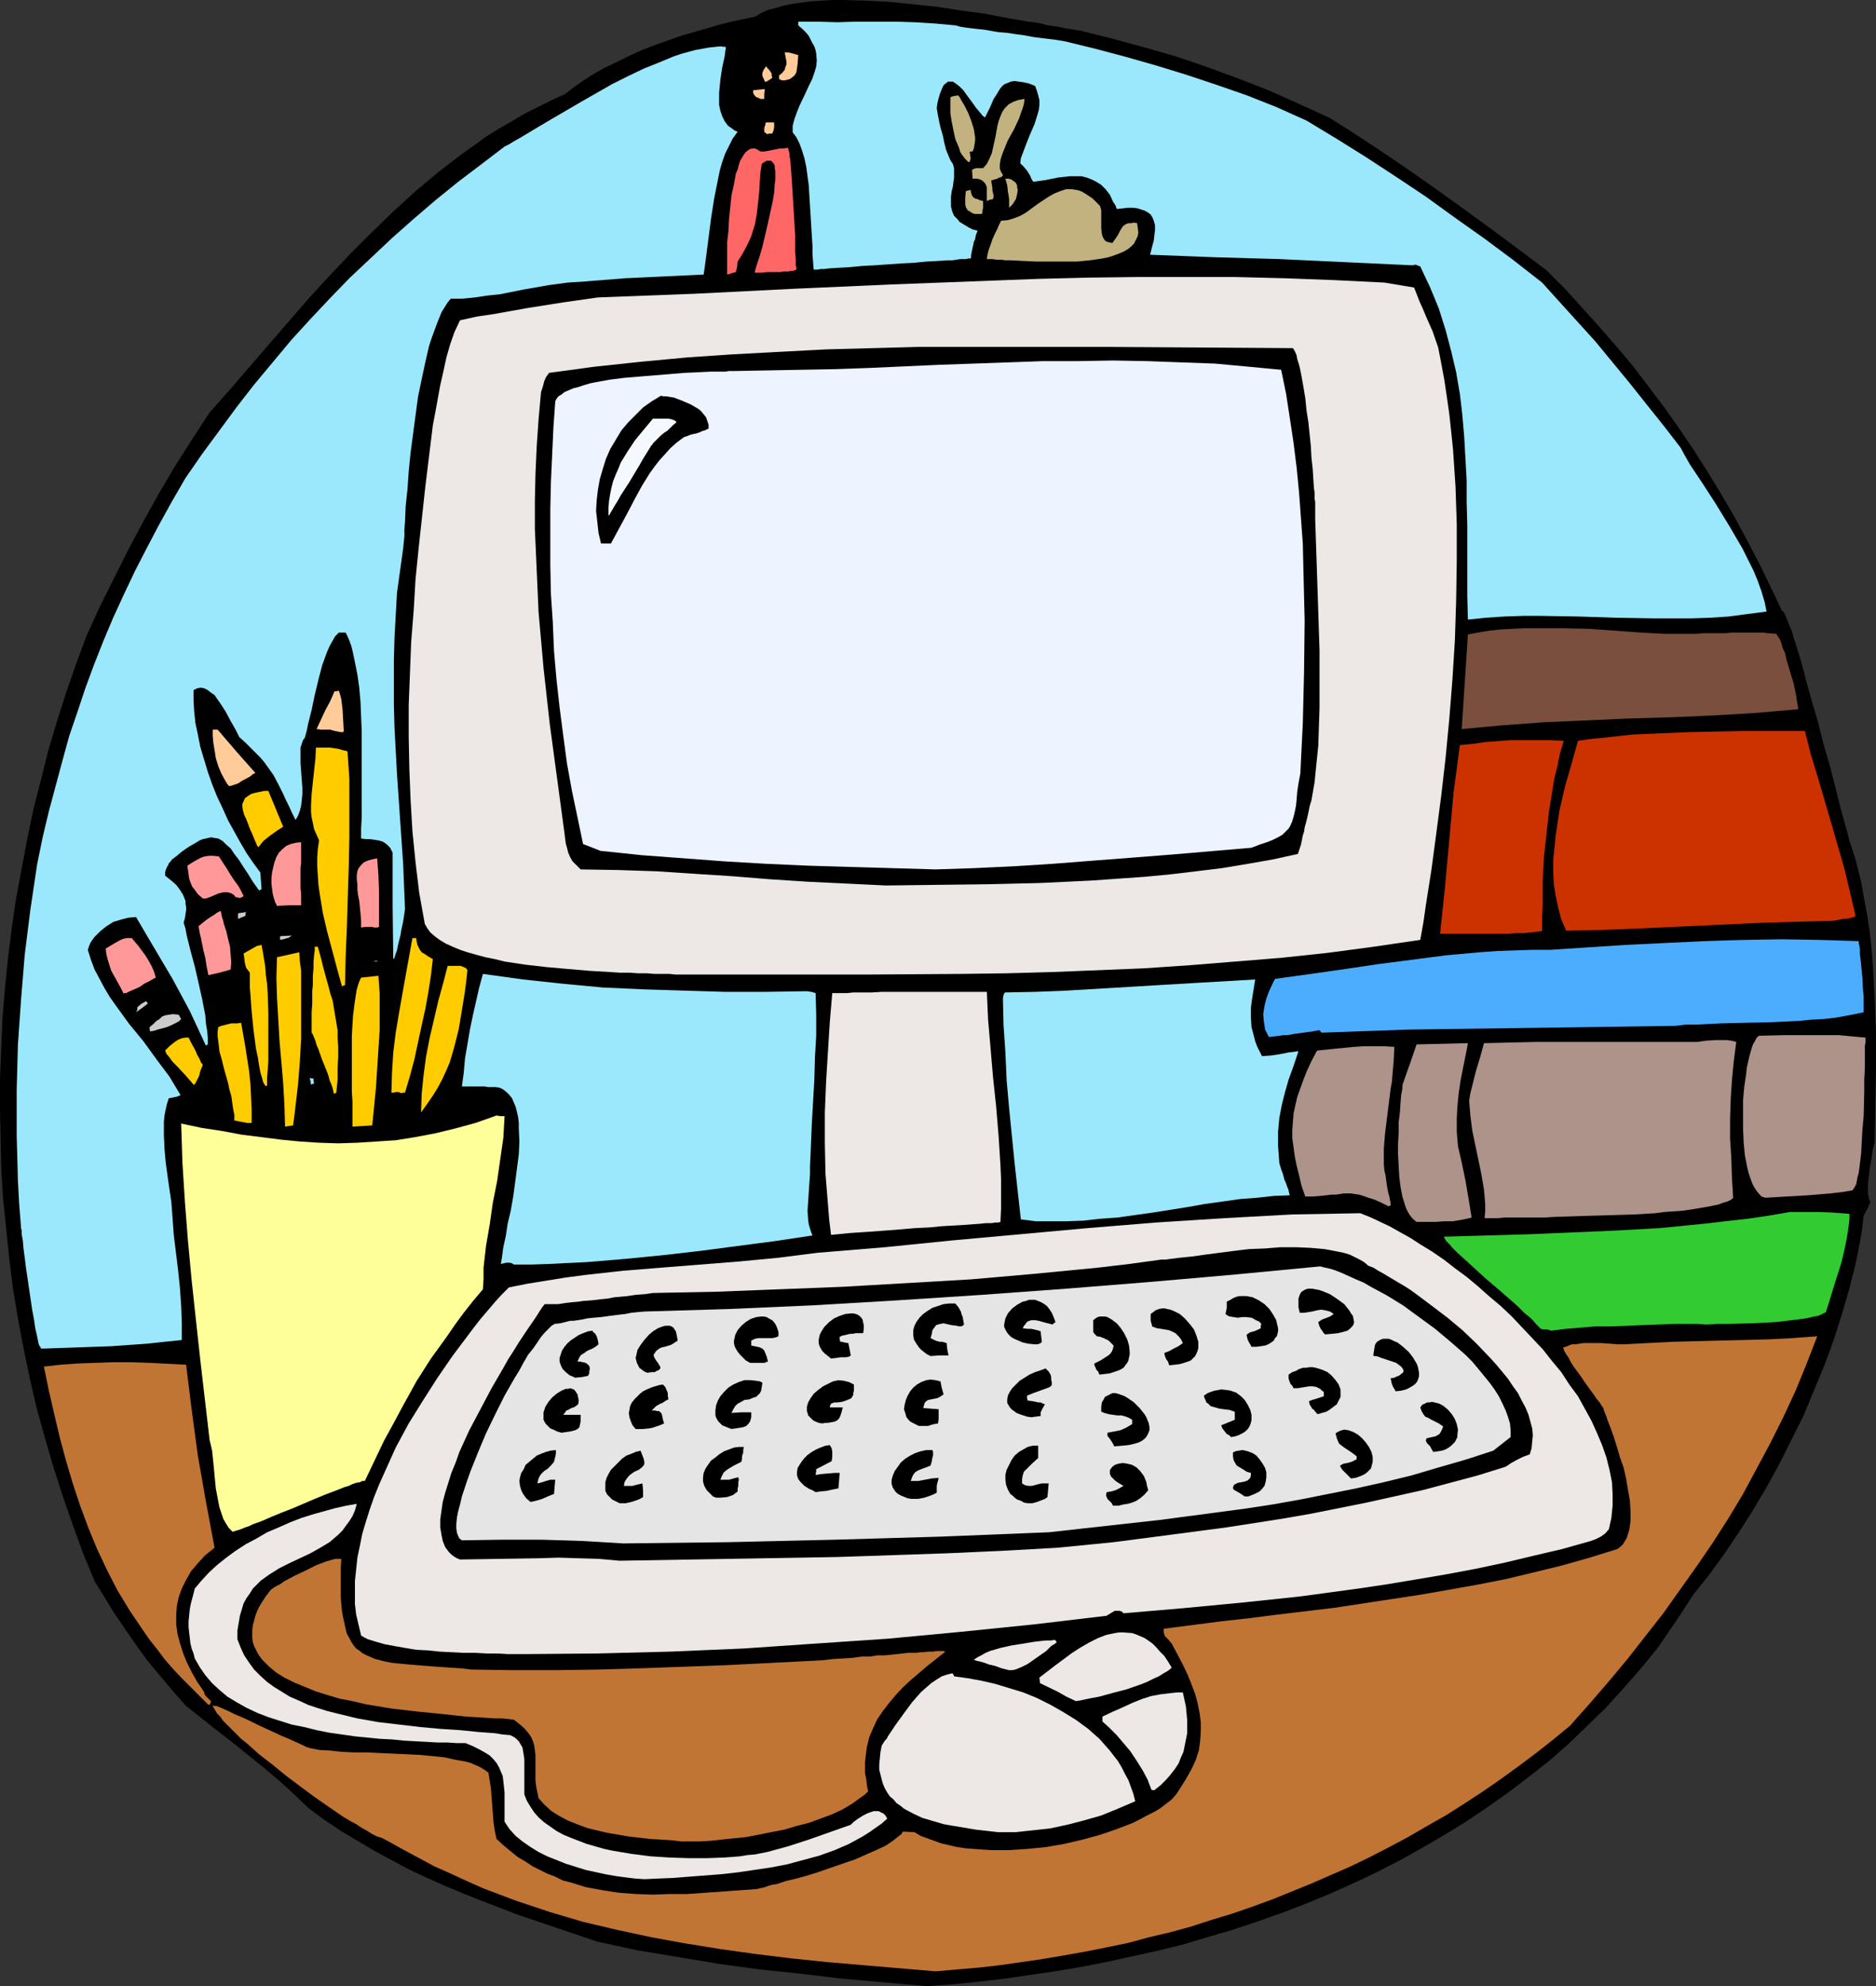
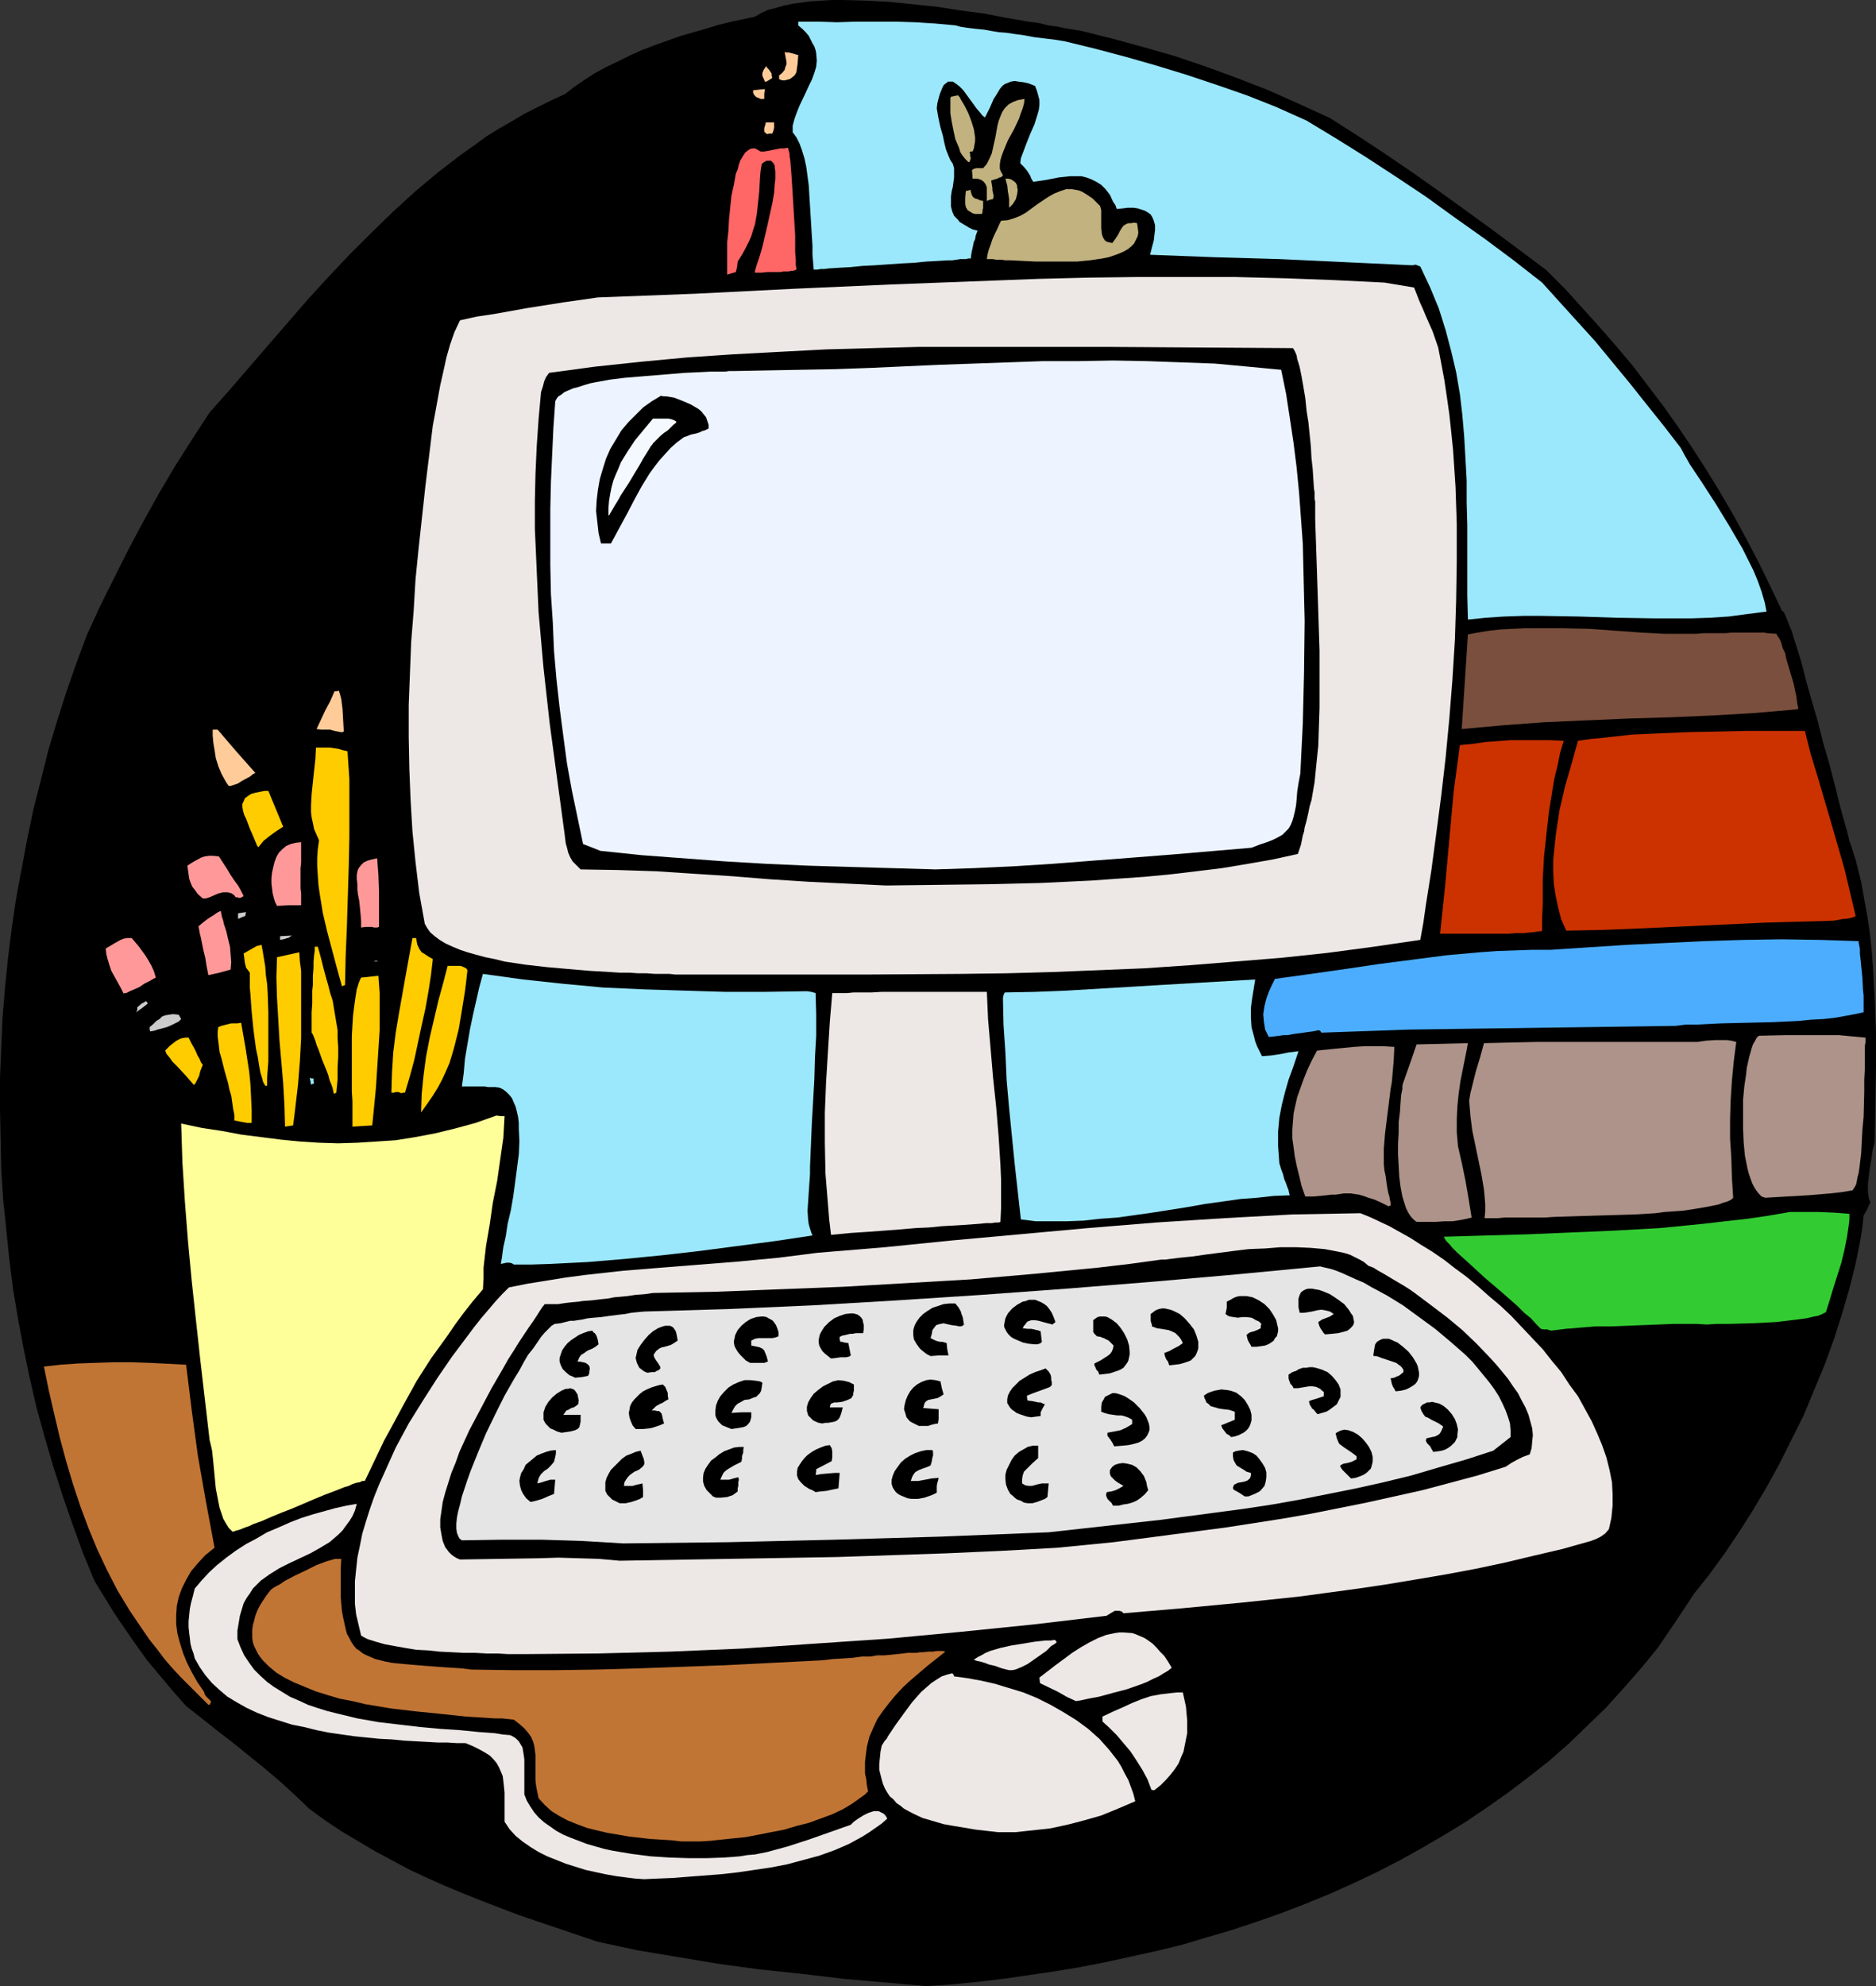
<svg xmlns="http://www.w3.org/2000/svg" xmlns:ns1="http://sodipodi.sourceforge.net/DTD/sodipodi-0.dtd" xmlns:ns2="http://www.inkscape.org/namespaces/inkscape" version="1.0" width="129.724mm" height="137.311mm" id="svg95" ns1:docname="Computer 42.wmf">
  <rect width="100%" height="100%" fill="#333333" stroke="none" />
  <ns1:namedview id="namedview95" pagecolor="#ffffff" bordercolor="#000000" borderopacity="0.25" ns2:showpageshadow="2" ns2:pageopacity="0.0" ns2:pagecheckerboard="0" ns2:deskcolor="#d1d1d1" ns2:document-units="mm" />
  <defs id="defs1">
    <pattern id="WMFhbasepattern" patternUnits="userSpaceOnUse" width="6" height="6" x="0" y="0" />
  </defs>
  <path style="fill:#000000;fill-opacity:1;fill-rule:evenodd;stroke:none" d="m 242.238,518.97 -10.989,-0.969 -10.989,-0.969 -10.827,-1.293 -10.827,-1.131 -10.666,-1.454 -10.666,-1.777 -10.666,-1.777 -10.504,-2.262 -10.504,-3.555 -10.019,-3.393 -9.696,-3.716 -4.848,-1.939 -4.686,-1.939 -4.686,-2.1 -4.525,-2.1 -4.525,-2.424 -4.525,-2.424 -4.363,-2.585 -4.363,-2.585 -4.363,-2.908 -4.202,-3.07 -3.717,-3.555 -3.878,-3.555 -4.202,-3.555 -4.202,-3.393 -4.202,-3.393 -4.202,-3.231 -4.04,-3.231 -3.717,-2.908 -3.555,-4.039 -3.394,-4.039 -3.232,-3.878 -2.909,-4.039 -2.909,-4.201 -2.747,-4.039 -2.586,-4.201 -2.586,-4.201 -3.07,-7.432 -2.747,-7.594 -2.586,-7.432 -2.424,-7.594 -2.262,-7.755 -2.101,-7.594 -1.778,-7.755 L 6.141,352.228 4.686,344.472 3.394,336.717 2.424,328.961 1.616,321.044 0.808,313.289 0.323,305.372 0.162,297.455 0,289.699 v -7.917 l 0.323,-7.917 0.323,-7.755 0.646,-7.917 0.808,-7.917 0.97,-7.755 1.131,-7.755 1.454,-7.755 1.454,-7.755 1.616,-7.755 1.939,-7.594 1.939,-7.755 2.262,-7.594 2.424,-7.594 2.586,-7.432 2.747,-7.432 3.555,-7.755 3.717,-7.432 3.717,-7.432 3.878,-7.271 4.04,-7.271 4.202,-7.109 4.525,-7.109 4.525,-6.948 5.171,-5.817 5.01,-5.817 10.342,-11.956 5.171,-5.978 5.333,-5.817 5.494,-5.817 5.656,-5.655 5.656,-5.493 5.818,-5.332 5.979,-5.009 6.302,-4.847 3.232,-2.262 3.07,-2.262 3.394,-2.1 3.394,-1.939 3.232,-1.939 3.555,-1.777 3.555,-1.777 3.555,-1.616 2.262,-1.777 2.586,-1.777 2.747,-1.777 2.909,-1.616 3.07,-1.454 3.232,-1.616 3.232,-1.454 3.394,-1.293 6.787,-2.424 3.394,-0.969 3.394,-0.969 3.232,-0.969 3.232,-0.808 3.07,-0.646 3.07,-0.646 1.616,-0.969 1.778,-0.808 1.939,-0.485 2.262,-0.646 2.262,-0.485 2.424,-0.323 2.424,-0.323 2.747,-0.162 L 217.513,0 h 2.747 l 5.979,0.162 6.141,0.323 6.302,0.646 6.302,0.646 6.141,0.969 6.141,0.808 5.818,1.131 5.656,0.969 2.586,0.323 2.586,0.646 2.424,0.323 2.262,0.485 2.101,0.323 1.939,0.323 8.403,2.1 8.242,2.262 7.918,2.262 8.08,2.747 7.918,2.908 7.918,3.07 4.04,1.777 8.242,3.716 4.202,1.939 7.11,4.524 7.11,4.686 7.11,4.847 7.11,5.009 6.949,5.009 7.11,5.17 6.949,5.17 7.11,5.332 4.848,4.847 4.525,5.009 4.525,5.009 4.363,5.009 4.363,5.17 4.04,5.332 4.04,5.332 3.878,5.493 3.717,5.493 3.717,5.817 3.555,5.817 3.394,5.817 3.232,5.978 3.232,6.14 3.07,6.301 3.07,6.463 0.323,0.162 0.323,0.485 0.323,0.808 0.485,1.131 0.485,1.293 0.646,1.454 0.485,1.777 0.646,1.939 0.646,2.1 0.646,2.1 0.646,2.424 0.646,2.585 1.454,5.17 1.616,5.493 1.454,5.817 1.616,5.493 1.454,5.655 0.646,2.585 0.646,2.585 0.646,2.424 0.646,2.262 0.646,2.262 0.485,2.1 0.646,1.777 0.485,1.616 0.485,1.454 0.323,1.293 1.131,4.524 0.808,4.524 0.808,4.362 0.646,4.362 0.485,4.524 0.323,4.201 0.485,8.725 0.323,8.725 v 9.048 l -0.162,9.048 -0.162,9.533 v 0.323 0.162 0.323 l -0.162,0.808 -0.323,1.131 -0.162,0.969 -0.162,1.293 -0.485,2.747 -0.323,2.747 -0.162,1.293 v 2.424 l 0.162,0.969 0.162,0.808 0.323,0.646 -0.808,1.777 -0.97,1.777 -0.323,3.07 -0.485,3.07 -0.646,3.231 -0.646,3.231 -1.616,6.463 -1.939,6.624 -2.101,6.624 -2.424,6.624 -2.747,6.624 -2.747,6.624 -3.232,6.463 -3.232,6.463 -3.394,6.14 -3.555,5.978 -3.717,5.817 -3.717,5.493 -3.878,5.332 -3.878,4.847 -4.686,7.109 -4.848,7.109 -4.363,5.332 -4.525,5.17 -4.686,5.17 -4.848,4.686 -4.848,4.686 -5.171,4.524 -5.333,4.201 -5.333,4.039 -5.494,3.878 -5.494,3.716 -5.818,3.555 -5.818,3.393 -5.818,3.231 -5.979,3.07 -6.141,2.908 -6.141,2.747 -6.302,2.585 -6.302,2.424 -6.464,2.262 -6.302,2.1 -6.626,1.939 -6.464,1.939 -6.626,1.616 -6.626,1.454 -6.626,1.454 -6.626,1.293 -6.787,1.131 -6.626,0.969 -6.626,0.969 -6.787,0.808 -6.626,0.646 z" id="path1" />
-   <path style="fill:#c17535;fill-opacity:1;fill-rule:evenodd;stroke:none" d="m 244.501,515.093 -19.069,-1.616 -9.373,-0.808 -9.373,-0.969 -9.211,-1.131 -9.211,-1.293 -9.05,-1.454 -8.888,-1.616 -9.05,-1.939 -8.888,-2.1 -8.726,-2.585 -4.363,-1.454 -4.363,-1.454 -8.565,-3.231 -4.363,-1.939 -4.202,-1.939 -4.363,-1.939 -4.202,-2.262 -4.202,-2.262 -4.363,-2.424 -0.97,-0.485 -1.131,-0.323 -1.293,-0.646 -1.293,-0.808 -1.454,-0.808 -1.454,-0.969 -1.778,-0.969 -1.616,-0.969 -3.555,-2.424 -3.717,-2.585 -3.717,-2.747 -3.878,-2.908 -3.555,-2.908 -3.555,-2.747 -3.07,-2.747 -1.616,-1.293 -1.293,-1.293 -1.293,-1.293 -1.131,-1.131 -0.97,-0.969 -0.808,-1.131 -0.808,-0.808 -0.485,-0.808 -0.485,-0.808 -0.162,-0.485 h 0.162 l 0.323,0.162 h 0.485 l 0.485,0.162 1.131,0.485 1.454,0.646 1.616,0.808 1.939,0.808 2.101,0.969 1.939,0.969 4.202,1.939 2.101,0.969 1.939,0.808 1.778,0.808 1.454,0.646 1.293,0.646 0.485,0.162 0.485,0.162 2.424,0.485 2.909,0.162 2.909,0.323 3.232,0.162 h 3.394 l 3.394,0.162 7.11,0.323 3.394,0.162 3.394,0.323 3.07,0.323 2.909,0.646 2.747,0.485 1.131,0.323 1.131,0.485 1.131,0.485 0.808,0.485 0.808,0.485 0.808,0.646 0.323,2.1 0.323,2.1 0.323,4.201 0.323,4.362 0.323,2.262 0.485,2.262 1.778,1.616 1.939,1.616 1.778,1.454 1.939,1.131 1.939,1.293 1.939,0.969 1.939,0.969 2.101,0.808 1.939,0.969 1.939,0.485 4.202,1.293 4.363,0.808 4.202,0.646 4.363,0.323 4.525,0.162 4.363,-0.162 h 4.686 l 9.05,-0.646 9.05,-0.646 0.646,-0.162 0.646,-0.162 0.808,-0.162 0.808,-0.323 1.131,-0.323 1.131,-0.162 2.424,-0.808 2.747,-0.646 2.909,-0.808 3.07,-0.969 3.232,-1.131 6.141,-2.1 2.909,-1.293 2.586,-1.131 2.424,-1.131 0.97,-0.646 0.97,-0.646 0.808,-0.646 0.808,-0.646 0.646,-0.485 0.323,-0.646 3.07,0.162 1.616,0.969 1.778,0.646 1.778,0.646 1.778,0.646 2.101,0.485 2.101,0.485 2.101,0.323 2.101,0.162 2.262,0.162 2.424,0.162 h 4.686 l 4.848,-0.323 4.848,-0.485 4.686,-0.808 4.848,-1.131 4.686,-1.293 4.202,-1.454 4.202,-1.616 1.939,-0.969 1.778,-0.969 1.939,-0.969 1.616,-0.969 1.454,-1.131 1.454,-1.131 1.131,-1.293 0.97,-1.454 1.616,-2.585 1.454,-2.585 1.131,-2.424 0.808,-2.585 0.323,-2.424 0.162,-2.424 v -2.424 l -0.323,-2.424 -0.485,-2.424 -0.646,-2.424 -0.97,-2.585 -0.97,-2.424 -1.293,-2.747 -1.454,-2.747 -1.454,-2.747 -0.97,-1.131 -0.808,-0.808 -0.162,-0.485 -0.162,-0.485 v -0.485 -0.485 l 15.029,-1.939 7.272,-0.808 7.595,-0.969 14.867,-1.777 14.867,-2.262 7.434,-1.131 7.434,-1.293 7.272,-1.293 7.434,-1.454 7.434,-1.777 7.272,-1.777 7.434,-2.1 7.272,-2.262 0.808,-0.646 0.646,-0.646 0.485,-0.808 0.485,-0.808 0.646,-2.1 0.162,-1.131 0.162,-1.131 v -2.585 l -0.162,-2.747 -0.485,-2.747 -0.485,-2.908 -0.646,-2.908 -0.97,-2.747 -0.808,-2.747 -0.808,-2.585 -0.808,-2.262 -0.808,-2.1 -0.323,-0.969 -0.323,-0.808 -0.323,-0.808 -0.162,-0.646 -0.485,-0.646 -0.485,-0.808 -0.808,-0.969 -0.646,-0.969 -1.778,-2.424 -1.778,-2.585 -1.778,-2.424 -0.808,-1.293 -0.485,-0.969 -0.646,-0.969 -0.485,-0.808 -0.162,-0.485 -0.162,-0.485 0.646,-0.162 0.808,-0.323 0.808,-0.323 h 0.97 l 2.101,-0.323 h 2.262 2.424 l 2.262,0.162 1.939,0.162 h 0.97 0.808 l 6.141,-0.323 6.302,-0.323 12.443,-0.323 12.766,-0.323 6.302,-0.323 6.464,-0.485 -2.747,7.109 -2.909,7.109 -3.232,6.948 -3.394,6.786 -3.555,6.624 -3.555,6.624 -3.878,6.463 -4.04,6.301 -4.202,6.14 -4.363,6.14 -4.363,6.14 -4.686,5.978 -4.686,5.978 -4.848,5.817 -5.01,5.817 -5.171,5.817 -4.525,3.716 -4.525,3.555 -4.525,3.393 -4.686,3.393 -4.686,3.231 -4.686,3.07 -4.848,3.07 -4.848,2.747 -5.01,2.908 -4.848,2.585 -5.01,2.585 -5.01,2.424 -5.171,2.262 -5.171,2.262 -5.171,2.1 -5.171,2.1 -5.333,1.939 -5.171,1.777 -5.333,1.616 -5.494,1.777 -5.333,1.454 -5.494,1.293 -5.333,1.454 -5.494,1.131 -5.656,1.131 -5.494,0.969 -5.656,0.969 -5.494,0.808 -5.656,0.808 -5.656,0.646 -5.656,0.485 z" id="path2" />
  <path style="fill:#ede8e5;fill-opacity:1;fill-rule:evenodd;stroke:none" d="m 168.387,491.018 -2.424,-0.162 -2.586,-0.323 -2.424,-0.323 -2.747,-0.485 -5.171,-1.131 -2.586,-0.808 -2.586,-0.808 -2.424,-0.969 -2.424,-0.969 -2.262,-1.131 -2.101,-1.293 -2.101,-1.454 -1.778,-1.454 -1.616,-1.777 -1.293,-1.939 v -5.817 -1.777 l -0.162,-1.616 -0.162,-1.454 -0.162,-1.293 -0.485,-1.131 -0.485,-1.131 -0.646,-1.131 -0.808,-0.969 -0.97,-0.969 -1.293,-0.808 -1.454,-0.808 -1.616,-0.808 -1.939,-0.808 h -2.262 l -2.424,-0.162 h -2.586 l -2.747,-0.162 -3.07,-0.162 -2.909,-0.162 -3.232,-0.323 -3.232,-0.162 -6.464,-0.646 -6.787,-0.969 -3.232,-0.646 -3.232,-0.808 -3.232,-0.646 -3.07,-0.969 -3.07,-0.969 -2.909,-1.131 -2.747,-1.293 -2.586,-1.454 -2.424,-1.454 -2.101,-1.777 -1.939,-1.777 -1.778,-2.1 -1.454,-2.1 -1.293,-2.262 -0.323,-1.293 -0.485,-1.293 -0.323,-1.293 -0.162,-1.454 -0.162,-1.293 -0.162,-1.616 v -1.454 l 0.162,-1.616 0.162,-1.616 0.323,-1.616 0.485,-1.777 0.485,-1.939 1.778,-2.1 1.939,-2.1 2.101,-1.939 2.424,-1.939 2.424,-1.777 2.747,-1.777 2.747,-1.454 2.747,-1.616 3.07,-1.293 2.909,-1.293 2.909,-1.131 3.07,-0.969 2.909,-0.808 2.909,-0.808 2.909,-0.646 2.747,-0.485 -0.485,1.777 -0.646,1.454 -0.808,1.293 -0.97,1.293 -0.808,1.131 -1.131,1.131 -1.131,0.969 -1.131,0.969 -2.424,1.454 -2.586,1.454 -5.494,2.585 -2.586,1.293 -2.586,1.616 -2.262,1.616 -1.131,1.131 -0.97,0.969 -0.808,1.293 -0.808,1.131 -0.808,1.454 -0.485,1.616 -0.485,1.616 -0.323,1.939 -0.323,1.939 v 2.262 l 0.808,2.1 0.97,2.1 1.293,1.939 1.293,1.777 1.616,1.616 1.778,1.616 1.778,1.293 2.101,1.293 2.101,1.293 2.262,0.969 2.424,1.131 2.424,0.808 2.586,0.808 2.586,0.646 5.333,1.293 5.494,0.969 5.494,0.646 5.494,0.646 5.333,0.485 5.01,0.323 4.848,0.485 2.262,0.162 2.101,0.162 1.939,0.323 1.939,0.162 0.97,0.485 0.646,0.485 0.646,0.646 0.485,0.808 0.485,0.808 0.162,0.969 0.162,0.969 0.162,1.131 v 2.262 4.686 2.262 l 0.646,1.616 0.97,1.616 0.97,1.454 1.131,1.293 1.454,1.293 1.616,1.131 1.616,1.131 1.778,0.969 1.939,0.808 2.101,0.808 2.101,0.808 2.262,0.646 2.262,0.646 2.262,0.485 4.848,0.808 5.01,0.646 5.01,0.323 5.01,0.162 h 4.686 l 4.525,-0.162 2.262,-0.162 1.939,-0.162 1.939,-0.323 1.939,-0.162 1.616,-0.323 1.616,-0.323 5.333,-1.454 5.494,-1.777 5.494,-1.939 5.494,-1.939 0.808,-0.808 1.131,-0.808 1.293,-0.808 1.293,-0.646 1.454,-0.485 h 0.646 0.646 l 0.646,0.323 0.646,0.323 0.485,0.485 0.485,0.808 -1.454,1.293 -1.616,1.131 -1.616,1.131 -1.778,1.131 -3.555,1.939 -3.717,1.616 -4.04,1.454 -4.202,1.131 -4.202,1.131 -4.202,0.808 -4.363,0.646 -4.363,0.646 -4.363,0.485 -4.202,0.323 -4.202,0.323 -4.04,0.323 -4.04,0.162 z" id="path3" />
  <path style="fill:#c17535;fill-opacity:1;fill-rule:evenodd;stroke:none" d="m 180.507,481.162 h -2.424 l -2.747,-0.323 -2.586,-0.162 -2.747,-0.162 -5.656,-0.646 -2.747,-0.485 -2.909,-0.485 -2.747,-0.646 -2.586,-0.646 -2.586,-0.969 -2.424,-0.969 -2.101,-1.131 -2.101,-1.293 -1.778,-1.616 -1.616,-1.777 -0.323,-1.616 -0.323,-1.616 -0.162,-1.454 v -1.454 -5.17 l -0.162,-1.293 -0.162,-1.131 -0.323,-1.131 -0.485,-1.131 -0.808,-1.131 -0.97,-1.131 -1.293,-1.131 -1.454,-1.131 -1.454,-0.162 -1.616,-0.162 h -1.939 l -2.262,-0.162 -2.586,-0.162 -2.747,-0.162 -2.909,-0.323 -3.07,-0.323 -3.232,-0.323 -3.232,-0.323 -6.949,-0.808 -6.787,-1.131 -3.394,-0.808 -3.394,-0.646 -3.232,-0.969 -3.07,-0.969 -2.747,-1.131 -2.747,-1.131 -2.586,-1.293 -2.101,-1.293 -1.939,-1.616 -0.808,-0.808 -0.808,-0.808 -0.646,-0.808 -0.646,-0.969 -0.485,-0.969 -0.485,-0.969 -0.323,-0.969 -0.162,-1.131 v -0.969 -1.131 l 0.162,-1.293 0.323,-1.131 0.323,-1.293 0.485,-1.293 0.646,-1.293 0.808,-1.293 0.97,-1.454 1.131,-1.454 0.646,-0.485 0.808,-0.485 0.97,-0.485 1.131,-0.808 2.747,-1.454 2.747,-1.293 2.909,-1.454 1.293,-0.485 1.293,-0.485 1.131,-0.323 1.131,-0.323 h 0.97 0.646 l -0.162,2.747 v 7.109 l 0.162,1.939 0.162,1.777 0.323,1.777 0.323,1.454 0.323,1.454 0.323,1.293 0.646,1.131 0.485,0.969 0.646,0.969 0.646,0.808 0.97,0.646 0.808,0.646 0.97,0.485 1.131,0.485 1.131,0.485 1.293,0.323 1.293,0.323 1.616,0.323 1.454,0.162 1.778,0.162 1.778,0.162 1.939,0.162 1.939,0.162 2.101,0.162 2.262,0.162 2.424,0.162 2.586,0.162 2.586,0.323 10.989,0.162 h 10.989 l 10.989,-0.162 11.15,-0.323 22.301,-0.808 22.301,-1.131 3.07,-0.162 2.747,-0.323 2.747,-0.162 2.424,-0.162 2.424,-0.323 h 2.101 l 1.939,-0.323 h 1.939 l 1.616,-0.162 1.616,-0.162 1.454,-0.162 1.293,-0.162 h 1.131 1.131 l 0.97,-0.162 h 0.808 l 1.454,-0.162 h 1.131 l 0.97,-0.162 h 1.616 l 0.646,0.162 -4.686,3.716 -4.363,3.716 -2.101,1.939 -1.939,2.1 -1.616,1.939 -1.616,2.1 -1.454,2.1 -1.131,2.424 -0.97,2.262 -0.646,2.585 -0.323,2.585 -0.162,1.293 v 1.616 1.454 l 0.323,1.454 0.162,1.616 0.323,1.616 -0.808,0.808 -1.131,0.808 -2.262,1.616 -2.424,1.454 -2.747,1.293 -3.07,1.131 -3.07,1.131 -3.232,0.808 -3.232,0.969 -3.394,0.646 -3.232,0.646 -3.394,0.646 -3.232,0.323 -3.07,0.323 -2.909,0.323 -2.747,0.162 z" id="path4" />
  <path style="fill:#ede8e5;fill-opacity:1;fill-rule:evenodd;stroke:none" d="m 260.822,478.739 -2.747,-0.323 -2.909,-0.323 -5.818,-0.969 -2.747,-0.485 -2.747,-0.808 -2.747,-0.808 -2.424,-1.131 -2.424,-1.293 -0.97,-0.808 -0.97,-0.646 -0.808,-0.969 -0.97,-0.808 -0.646,-0.969 -0.646,-1.131 -0.485,-1.131 -0.323,-1.131 -0.323,-1.293 -0.323,-1.293 v -1.454 l 0.162,-1.616 0.162,-1.616 0.323,-1.616 0.808,-1.293 0.485,-0.485 0.323,-0.646 1.939,-2.908 2.101,-2.908 2.262,-3.07 1.131,-1.293 1.293,-1.454 1.293,-1.131 1.293,-1.131 1.454,-0.969 1.293,-0.808 1.454,-0.485 1.293,-0.323 0.323,0.323 0.162,0.485 3.555,0.485 3.555,0.646 3.555,0.808 3.717,1.131 3.717,1.131 3.555,1.454 3.555,1.777 3.394,1.939 3.394,2.1 3.07,2.262 2.909,2.585 1.293,1.454 1.293,1.454 1.131,1.454 1.131,1.454 0.97,1.616 0.808,1.616 0.97,1.777 0.646,1.777 0.646,1.777 0.485,1.939 -4.525,1.939 -4.363,1.777 -4.525,1.293 -4.363,1.131 -4.525,0.969 -4.525,0.485 -4.525,0.485 z" id="path5" />
  <path style="fill:#ede8e5;fill-opacity:1;fill-rule:evenodd;stroke:none" d="m 300.899,467.59 -0.97,-2.585 -1.293,-2.424 -1.616,-2.585 -1.616,-2.424 -1.778,-2.1 -1.778,-2.1 -1.939,-1.939 -1.778,-1.616 v -1.293 l 2.747,-1.293 2.586,-1.131 2.424,-1.131 2.424,-0.969 2.424,-0.808 2.586,-0.485 2.747,-0.323 1.616,-0.162 h 1.454 l 0.808,3.716 0.162,1.777 0.162,1.777 v 1.777 1.616 l -0.323,1.616 -0.323,1.616 -0.323,1.616 -0.646,1.454 -0.646,1.616 -0.97,1.454 -1.131,1.454 -1.131,1.293 -1.454,1.454 -1.616,1.293 h -0.485 z" id="path6" />
  <path style="fill:#c17535;fill-opacity:1;fill-rule:evenodd;stroke:none" d="m 54.459,445.455 -2.424,-2.424 -2.424,-2.424 -2.262,-2.262 -2.262,-2.424 -2.101,-2.424 -1.939,-2.585 -1.939,-2.424 -1.778,-2.585 -3.394,-5.009 -3.232,-5.332 -2.747,-5.332 -2.586,-5.493 -2.262,-5.493 -2.101,-5.655 -1.939,-5.817 -1.778,-5.978 -1.616,-5.978 -1.454,-6.14 -1.454,-6.301 -1.293,-6.301 4.363,-0.485 4.525,-0.323 4.525,-0.162 4.686,-0.162 h 4.848 l 4.686,0.162 9.534,0.485 1.454,11.795 1.616,11.956 2.101,11.956 2.262,12.118 -2.424,1.939 -1.939,2.1 -1.778,2.1 -1.293,2.262 -1.131,2.262 -0.808,2.262 -0.485,2.262 -0.162,2.424 v 2.424 l 0.323,2.424 0.646,2.424 0.808,2.585 0.97,2.424 1.293,2.585 1.454,2.585 1.778,2.585 0.162,0.646 0.323,0.485 0.485,0.485 0.323,0.323 0.485,0.485 v 0.323 l -0.162,0.323 -0.162,0.323 h -0.162 z" id="path7" />
  <path style="fill:#ede8e5;fill-opacity:1;fill-rule:evenodd;stroke:none" d="m 281.184,444.485 -2.424,-1.131 -2.262,-1.293 -4.686,-2.262 -0.162,-1.454 4.202,-3.231 4.363,-3.231 2.262,-1.454 2.262,-1.293 2.262,-1.131 2.101,-0.808 2.262,-0.485 1.131,-0.162 h 1.131 l 2.262,0.162 0.97,0.323 1.131,0.485 1.131,0.485 0.97,0.646 1.131,0.808 0.97,0.969 0.97,1.131 1.131,1.131 0.97,1.454 0.97,1.616 -0.97,0.808 -1.131,0.646 -1.293,0.808 -1.454,0.646 -1.616,0.808 -1.616,0.646 -3.717,1.293 -3.717,0.969 -3.555,0.969 -1.778,0.323 -1.616,0.323 -1.454,0.323 z" id="path8" />
  <path style="fill:#ede8e5;fill-opacity:1;fill-rule:evenodd;stroke:none" d="m 263.731,436.407 -1.939,-0.485 -1.778,-0.646 -1.454,-0.323 -1.293,-0.485 -1.131,-0.323 -0.808,-0.162 -0.485,-0.162 -0.323,-0.162 0.97,-0.646 0.97,-0.485 1.131,-0.646 1.131,-0.485 2.747,-0.808 2.909,-0.646 3.07,-0.485 2.909,-0.485 2.909,-0.323 h 1.293 l 1.131,-0.162 0.323,0.323 0.162,0.323 -0.646,0.485 -0.808,0.485 -1.293,1.293 -1.616,1.131 -1.616,1.131 -1.616,1.131 -1.616,0.808 -1.616,0.646 -0.808,0.162 z" id="path9" />
  <path style="fill:#ede8e5;fill-opacity:1;fill-rule:evenodd;stroke:none" d="m 137.36,432.206 h -2.101 -2.586 l -2.586,-0.162 h -2.909 l -2.909,-0.162 h -3.07 l -6.302,-0.323 -3.07,-0.323 -3.07,-0.162 -2.909,-0.485 -2.747,-0.485 -2.586,-0.485 -2.262,-0.646 -2.101,-0.646 -0.97,-0.485 -0.808,-0.485 -0.646,-2.747 -0.646,-2.747 -0.323,-2.747 v -3.07 -2.908 l 0.323,-3.07 0.323,-3.07 0.646,-3.07 0.646,-3.231 0.97,-3.231 0.97,-3.07 1.131,-3.231 1.293,-3.231 1.454,-3.231 1.454,-3.231 1.454,-3.231 3.394,-6.301 3.717,-5.978 3.717,-5.817 3.878,-5.655 1.939,-2.585 1.939,-2.585 1.939,-2.585 1.778,-2.262 1.939,-2.262 1.778,-2.1 1.778,-1.939 1.778,-1.777 4.848,-0.969 5.01,-0.808 5.01,-0.808 4.848,-0.646 10.181,-1.131 10.019,-0.808 10.181,-0.808 10.181,-0.808 10.181,-0.969 10.181,-1.293 17.614,-1.454 17.614,-1.777 17.776,-1.616 17.776,-1.616 17.776,-1.454 17.776,-1.131 8.888,-0.485 8.888,-0.485 8.888,-0.162 8.888,-0.162 2.424,0.969 2.424,1.131 2.747,1.293 2.586,1.454 2.909,1.616 2.747,1.777 2.909,1.777 3.07,2.1 2.909,2.262 3.07,2.262 2.909,2.424 2.909,2.585 3.07,2.585 2.747,2.585 2.747,2.908 2.747,2.908 2.747,2.908 2.424,3.07 2.424,2.908 2.101,3.231 2.262,3.07 1.778,3.231 1.778,3.231 1.454,3.231 1.293,3.07 1.131,3.231 0.808,3.231 0.646,3.231 0.162,3.07 v 3.07 l -0.323,3.231 -0.646,2.908 -0.97,1.131 -1.131,0.808 -1.293,0.646 -1.293,0.485 -7.434,2.1 -7.595,1.777 -7.434,1.777 -7.595,1.616 -7.757,1.454 -7.595,1.293 -7.757,1.293 -7.595,1.131 -15.514,2.1 -15.352,1.616 -15.352,1.454 -15.19,1.293 -0.485,-0.485 -0.646,-0.162 h -0.646 -0.485 l -1.131,0.646 -0.485,0.323 -0.323,0.162 -0.162,0.162 -19.069,2.262 -19.069,1.939 -18.907,1.777 -19.069,1.293 -18.907,1.293 -19.069,0.808 -18.907,0.485 z" id="path10" />
  <path style="fill:#000000;fill-opacity:1;fill-rule:evenodd;stroke:none" d="m 161.923,407.809 -5.333,-0.485 -5.333,-0.162 -5.333,-0.162 -5.171,0.162 -10.342,0.162 -10.181,0.162 -0.808,-0.323 -0.808,-0.485 -0.646,-0.485 -0.646,-0.646 -0.97,-1.293 -0.646,-1.616 -0.323,-1.616 -0.323,-1.939 v -2.1 l 0.323,-2.262 0.323,-2.262 0.646,-2.424 0.808,-2.585 0.808,-2.585 1.131,-2.747 0.97,-2.747 2.586,-5.655 2.909,-5.493 2.909,-5.493 2.909,-5.009 1.454,-2.585 1.454,-2.262 1.293,-2.1 1.293,-1.939 1.293,-1.939 1.131,-1.616 0.97,-1.454 0.808,-1.293 0.646,-0.969 0.646,-0.808 h 2.101 0.646 0.808 l 0.97,-0.162 1.131,-0.162 1.454,-0.162 1.778,-0.162 0.97,-0.162 2.262,-0.162 1.454,-0.162 1.293,-0.162 1.616,-0.162 1.616,-0.323 1.778,-0.162 1.778,-0.162 2.101,-0.323 2.262,-0.162 2.262,-0.323 16.483,-0.323 16.645,-0.646 16.483,-0.646 16.806,-0.969 16.645,-0.969 16.645,-1.454 16.645,-1.616 8.242,-0.969 8.242,-1.131 h 1.131 l 1.131,-0.162 1.293,-0.162 1.293,-0.162 1.616,-0.162 1.616,-0.162 3.394,-0.485 3.717,-0.485 3.717,-0.485 4.04,-0.485 4.202,-0.162 4.04,-0.323 h 4.04 l 3.717,0.162 3.717,0.323 1.778,0.323 1.616,0.323 1.616,0.323 1.616,0.485 1.293,0.646 1.293,0.646 1.131,0.646 1.131,0.969 1.293,0.485 1.293,0.808 1.454,0.808 1.616,0.969 1.616,0.969 1.939,1.131 1.778,1.131 1.778,1.293 3.878,2.908 4.04,3.07 3.878,3.231 3.717,3.555 3.555,3.716 1.616,1.777 1.616,1.939 1.454,1.777 1.293,1.939 1.293,1.777 0.97,1.939 0.97,1.777 0.808,1.939 0.485,1.777 0.485,1.777 0.162,1.777 -0.162,1.616 -0.162,1.777 -0.485,1.616 -1.778,0.646 -1.616,0.808 -1.454,0.808 -1.454,0.969 -7.272,2.262 -7.272,1.939 -7.272,1.939 -7.272,1.616 -7.272,1.616 -7.272,1.454 -7.272,1.454 -7.434,1.293 -14.544,2.262 -14.706,1.939 -14.867,1.939 -14.706,1.454 -14.544,0.808 -14.382,0.646 -14.221,0.485 -14.382,0.485 -28.442,0.485 z" id="path11" />
  <path style="fill:#e5e5e5;fill-opacity:1;fill-rule:evenodd;stroke:none" d="m 162.893,403.285 -5.333,-0.323 -5.494,-0.323 -5.171,-0.162 -5.333,-0.162 h -10.504 l -10.342,0.162 -0.646,-0.485 -0.323,-0.646 -0.323,-0.808 -0.162,-1.131 v -1.293 l 0.162,-1.616 0.323,-1.616 0.485,-1.777 0.485,-2.1 1.454,-4.362 0.808,-2.262 0.97,-2.424 0.97,-2.424 2.101,-5.009 2.424,-5.009 2.424,-4.847 2.586,-4.524 1.293,-2.1 1.131,-2.1 1.131,-1.939 1.293,-1.616 1.131,-1.616 0.97,-1.454 0.97,-1.131 0.97,-0.969 0.808,-0.808 0.808,-0.485 1.454,-0.162 1.293,-0.323 1.293,-0.323 h 0.97 l 0.97,-0.162 1.131,-0.162 1.454,-0.323 1.616,-0.162 1.939,-0.162 2.262,-0.323 1.293,-0.162 1.293,-0.162 1.454,-0.162 1.616,-0.323 1.616,-0.162 1.778,-0.162 21.816,-0.646 22.139,-0.969 21.978,-1.293 22.301,-1.454 22.139,-1.616 22.139,-1.777 22.139,-1.939 21.978,-2.1 1.293,0.323 1.454,0.323 1.454,0.485 1.616,0.646 1.778,0.808 1.778,0.808 1.939,0.808 1.939,1.131 2.101,1.131 2.101,1.131 4.202,2.585 4.202,3.07 4.202,3.07 4.04,3.393 3.878,3.393 1.778,1.777 1.616,1.939 1.454,1.777 1.454,1.777 1.293,1.777 1.131,1.777 0.97,1.939 0.808,1.777 0.646,1.777 0.485,1.616 0.162,1.777 v 1.777 l -2.262,1.777 -2.262,1.777 -6.949,2.262 -7.272,2.1 -7.11,2.1 -7.272,1.777 -7.272,1.616 -7.272,1.454 -7.272,1.454 -7.272,1.293 -7.434,1.131 -7.272,0.969 -14.706,1.939 -14.544,1.616 -14.544,1.616 -28.118,1.131 -27.795,0.808 -27.634,0.646 z" id="path12" />
  <path style="fill:#ffff99;fill-opacity:1;fill-rule:evenodd;stroke:none" d="m 60.762,400.215 -0.97,-0.969 -0.808,-1.293 -0.646,-1.131 -0.485,-1.454 -0.485,-1.454 -0.323,-1.616 -0.646,-3.393 -0.323,-3.393 -0.323,-3.393 -0.323,-3.07 -0.323,-1.454 -0.323,-1.293 -2.424,-20.843 -1.131,-10.341 -1.131,-10.502 -0.97,-10.341 -0.808,-10.341 -0.646,-10.179 -0.323,-10.179 5.333,1.131 5.333,0.808 5.171,0.969 5.171,0.646 5.01,0.646 5.01,0.485 5.01,0.323 5.01,0.162 5.01,-0.162 5.01,-0.323 5.01,-0.323 5.01,-0.808 5.171,-0.969 5.333,-1.293 5.333,-1.454 5.494,-1.939 0.97,0.162 h 1.131 l -0.323,5.655 -0.808,5.655 -0.808,5.655 -1.131,5.655 -0.808,5.655 -0.97,5.655 -0.646,5.655 v 2.908 l -0.162,2.747 -2.586,3.07 -2.424,3.07 -2.262,3.07 -2.101,3.07 -2.101,2.908 -2.101,2.908 -3.717,5.817 -3.394,6.14 -3.394,6.301 -1.778,3.231 -1.616,3.393 -1.616,3.393 -1.778,3.716 h -0.646 l -0.646,0.323 -0.97,0.162 -0.97,0.323 -0.97,0.485 -1.131,0.323 -2.424,0.969 -2.586,0.969 -2.747,1.131 -5.656,2.424 -2.909,1.131 -2.747,1.131 -2.586,1.131 -2.262,0.808 -0.97,0.485 -0.97,0.323 -0.808,0.323 -0.808,0.323 -0.646,0.162 -0.485,0.162 -0.485,0.162 z" id="path13" />
  <path style="fill:#000000;fill-opacity:1;fill-rule:evenodd;stroke:none" d="m 290.88,393.429 -0.323,-0.646 -0.485,-0.485 -0.646,-0.646 -0.323,-0.808 v -0.485 l 0.162,-0.485 1.131,-0.162 1.131,-0.323 0.97,-0.485 1.131,-0.646 -0.808,-0.485 -0.808,-0.485 -0.646,-0.485 -0.485,-0.485 -0.485,-0.485 -0.162,-0.323 -0.162,-0.485 v -0.485 -0.323 l 0.162,-0.323 0.485,-0.646 0.646,-0.485 0.97,-0.323 1.131,-0.162 1.131,0.162 1.293,0.323 1.131,0.646 0.97,0.969 0.485,0.646 0.485,0.646 0.323,0.808 0.323,0.808 0.162,0.969 0.323,1.131 -0.97,1.131 -1.131,0.969 -0.97,0.646 -1.131,0.485 -1.131,0.323 -1.131,0.162 -1.293,0.323 z" id="path14" />
  <path style="fill:#000000;fill-opacity:1;fill-rule:evenodd;stroke:none" d="m 161.923,392.782 -0.646,-0.323 -0.646,-0.323 -0.646,-0.323 -0.485,-0.485 -0.808,-0.808 -0.485,-0.969 v -1.131 -1.131 l 0.323,-1.131 0.485,-0.969 0.646,-1.131 0.97,-0.969 0.97,-0.969 0.97,-0.969 1.131,-0.808 1.293,-0.485 1.131,-0.485 1.293,-0.323 0.485,1.293 0.323,0.808 0.162,0.808 v 0.646 l -0.323,0.485 -0.323,0.323 -0.808,0.646 -1.131,0.485 -1.131,0.808 -0.485,0.485 -0.485,0.646 -0.485,0.808 -0.162,0.969 h 2.262 l 1.131,-0.323 1.454,-0.323 0.162,1.777 v 1.777 l -0.808,0.485 -0.808,0.323 -1.454,0.485 -1.454,0.323 z" id="path15" />
  <path style="fill:#000000;fill-opacity:1;fill-rule:evenodd;stroke:none" d="m 268.579,392.782 -0.97,-0.162 -0.808,-0.485 -0.97,-0.323 -0.646,-0.485 -0.485,-0.485 -0.646,-0.485 -0.646,-1.131 -0.485,-1.293 -0.162,-1.293 v -1.293 l 0.323,-1.293 0.646,-1.293 0.646,-1.293 0.808,-1.131 1.131,-0.969 1.131,-0.646 1.131,-0.646 1.293,-0.323 h 1.454 v 3.231 l -1.616,1.454 -1.454,1.454 -0.646,0.646 -0.323,0.969 -0.162,0.969 v 1.131 l 0.808,0.485 0.808,0.162 h 0.97 l 1.778,-0.485 0.808,-0.162 h 0.97 0.808 l -0.162,1.777 -0.162,1.777 -0.646,0.485 -0.808,0.323 -1.293,0.485 -1.131,0.323 z" id="path16" />
  <path style="fill:#000000;fill-opacity:1;fill-rule:evenodd;stroke:none" d="m 138.653,392.459 -1.131,-0.969 -0.808,-1.131 -0.485,-0.969 -0.323,-1.131 -0.162,-1.293 0.162,-0.969 0.323,-1.131 0.646,-0.969 0.485,-1.131 0.97,-0.808 0.97,-0.808 0.97,-0.808 1.131,-0.485 1.293,-0.485 1.131,-0.323 1.454,-0.162 v 0.969 l -0.162,0.808 -0.162,0.646 -0.162,0.646 -0.808,0.969 -0.808,0.808 -0.97,0.646 -0.808,0.808 -0.323,0.485 -0.323,0.646 -0.162,0.646 -0.162,0.646 1.293,-0.323 0.97,-0.323 1.131,-0.323 h 0.646 0.646 l -0.323,3.716 -1.616,0.646 -1.454,0.646 -1.616,0.485 z" id="path17" />
  <path style="fill:#000000;fill-opacity:1;fill-rule:evenodd;stroke:none" d="m 238.198,391.651 -0.97,-0.162 -0.808,-0.323 -0.808,-0.323 -0.646,-0.323 -0.485,-0.323 -0.485,-0.485 -0.323,-0.485 -0.323,-0.485 -0.323,-0.969 v -1.131 l 0.323,-1.131 0.485,-1.131 0.808,-1.131 0.808,-1.131 1.131,-0.969 1.293,-0.808 1.293,-0.646 1.454,-0.485 1.454,-0.323 h 1.616 l 0.162,0.485 v 0.485 0.485 l -0.162,0.485 -0.162,0.969 -0.323,1.131 -1.131,0.485 -0.97,0.323 -0.808,0.323 -0.646,0.323 -0.485,0.323 -0.485,0.646 -0.323,0.646 -0.323,0.969 h 1.939 l 1.778,-0.323 1.616,-0.323 1.939,-0.162 -0.162,0.808 -0.162,0.485 -0.162,0.808 v 0.646 1.131 l -0.97,0.485 -0.808,0.323 -1.454,0.485 -1.616,0.323 h -0.808 z" id="path18" />
  <path style="fill:#000000;fill-opacity:1;fill-rule:evenodd;stroke:none" d="m 187.133,391.328 -0.808,-0.323 -0.646,-0.646 -0.485,-0.485 -0.485,-0.485 -0.646,-1.131 -0.323,-1.131 v -1.131 l 0.162,-1.131 0.485,-1.131 0.646,-0.969 0.808,-1.131 1.131,-0.808 0.97,-0.808 1.293,-0.808 1.293,-0.485 1.293,-0.485 1.293,-0.162 h 1.293 l -0.162,0.808 v 0.646 l -0.162,0.485 -0.162,0.485 v 0.646 l -0.162,0.808 -0.97,0.485 -0.97,0.485 -1.616,0.969 -0.646,0.485 -0.485,0.485 -0.485,0.969 -0.323,0.808 h 1.131 1.131 l 1.131,-0.323 0.646,-0.162 0.646,-0.162 0.162,0.646 -0.162,0.646 v 0.485 0.485 l -0.162,0.646 v 0.808 l -0.646,0.485 -0.646,0.485 -1.454,0.485 -1.616,0.162 h -0.646 z" id="path19" />
  <path style="fill:#000000;fill-opacity:1;fill-rule:evenodd;stroke:none" d="m 325.3,391.005 -1.454,-0.969 -1.454,-0.808 -0.162,-0.485 0.162,-0.485 0.162,-0.323 0.323,-0.162 0.646,-0.323 0.97,-0.162 0.808,-0.162 0.808,-0.323 0.323,-0.323 0.323,-0.323 0.162,-0.646 v -0.646 l -1.131,-0.323 -0.97,-0.646 -0.808,-0.485 -0.808,-0.485 -0.485,-0.808 -0.323,-0.646 -0.162,-0.969 v -0.969 l 0.646,-0.323 0.808,-0.162 1.131,-0.162 1.293,0.323 1.293,0.485 0.97,0.646 0.808,0.969 0.808,1.131 0.646,1.131 0.323,1.131 v 1.293 l -0.162,1.131 -0.323,1.131 -0.808,0.969 -0.485,0.485 -0.646,0.323 -0.646,0.323 -0.808,0.323 -0.808,0.323 z" id="path20" />
  <path style="fill:#000000;fill-opacity:1;fill-rule:evenodd;stroke:none" d="m 213.15,389.874 -0.808,-0.485 -0.808,-0.323 -1.293,-0.808 -0.97,-0.969 -0.646,-0.808 -0.323,-0.969 v -0.969 l 0.162,-0.969 0.485,-0.808 0.646,-0.969 0.646,-0.808 0.808,-0.808 1.131,-0.808 1.131,-0.646 1.131,-0.485 1.293,-0.485 1.131,-0.162 0.485,0.808 0.162,0.808 v 1.131 0.485 l -0.162,0.969 -4.04,2.1 v 0.646 l -0.162,0.808 h 0.485 l 0.808,-0.162 1.778,-0.162 1.939,-0.162 h 0.646 0.646 l -0.162,2.1 -0.162,1.939 -1.616,0.323 -1.454,0.323 -1.616,0.162 z" id="path21" />
  <path style="fill:#000000;fill-opacity:1;fill-rule:evenodd;stroke:none" d="m 353.096,386.319 -0.97,-0.969 -0.646,-0.646 -0.646,-0.646 -0.323,-0.485 -0.162,-0.323 -0.162,-0.162 0.162,-0.162 0.162,-0.162 0.323,-0.162 0.323,-0.162 0.97,-0.162 1.131,-0.323 1.293,-0.646 v -0.808 l -0.646,-0.485 -0.646,-0.485 -0.97,-0.646 -0.97,-0.646 -0.646,-0.485 -0.646,-0.485 -0.323,-0.646 -0.323,-0.808 -0.162,-0.646 -0.162,-0.646 0.485,-0.323 0.646,-0.323 0.485,-0.162 0.646,-0.162 1.131,0.162 1.293,0.485 1.131,0.646 1.131,0.969 0.97,1.131 0.808,1.131 0.646,1.293 0.323,1.293 v 1.293 l -0.162,0.646 -0.162,0.646 -0.162,0.485 -0.485,0.485 -0.485,0.485 -0.646,0.485 -0.646,0.323 -0.808,0.323 -0.97,0.323 z" id="path22" />
  <path style="fill:#000000;fill-opacity:1;fill-rule:evenodd;stroke:none" d="m 374.588,379.372 -0.485,-0.808 -0.323,-0.646 -0.323,-0.323 -0.323,-0.323 -0.162,-0.162 -0.162,-0.323 -0.162,-0.323 0.162,-0.646 1.454,-0.323 0.808,-0.162 0.646,-0.323 0.485,-0.323 0.323,-0.485 0.323,-0.646 0.323,-0.808 -1.131,-0.808 -0.97,-0.485 -0.97,-0.485 -0.808,-0.485 -0.808,-0.323 -0.485,-0.646 -0.485,-0.808 -0.162,-0.485 -0.162,-0.485 0.485,-0.646 0.646,-0.323 0.646,-0.323 h 0.646 l 0.646,-0.162 0.646,0.162 1.293,0.323 1.131,0.646 1.131,0.969 0.97,1.131 0.808,1.293 0.485,1.293 0.323,1.454 -0.162,1.293 v 0.646 l -0.323,0.646 -0.323,0.646 -0.485,0.485 -0.485,0.485 -0.646,0.485 -0.808,0.485 -0.97,0.323 -0.97,0.162 z" id="path23" />
  <path style="fill:#000000;fill-opacity:1;fill-rule:evenodd;stroke:none" d="m 291.203,377.918 -0.485,-0.969 -0.323,-0.485 -0.323,-0.485 -0.646,-0.808 v -0.485 -0.323 l 1.778,-0.323 1.616,-0.323 1.454,-0.646 1.616,-0.969 v -1.131 l -0.808,-0.485 -0.808,-0.323 -1.131,-0.323 h -1.131 l -2.262,-0.323 -1.131,-0.323 -0.808,-0.323 v -1.293 l 0.162,-1.131 0.485,-0.808 0.323,-0.646 0.646,-0.323 0.646,-0.323 0.646,-0.323 h 0.808 l 0.646,0.162 0.97,0.323 0.808,0.323 0.808,0.485 1.616,1.131 1.454,1.454 1.293,1.616 0.485,0.808 0.323,0.808 0.323,0.808 0.162,0.969 v 0.808 l -0.323,0.808 -0.323,0.646 -0.485,0.646 -0.808,0.646 -0.97,0.485 -1.131,0.323 -1.454,0.323 -1.616,0.162 z" id="path24" />
  <path style="fill:#000000;fill-opacity:1;fill-rule:evenodd;stroke:none" d="m 321.745,375.494 -0.485,-0.485 -0.646,-0.323 -0.646,-0.808 -0.485,-0.646 -0.323,-0.808 3.555,-1.454 v -2.1 l -1.454,-0.485 -1.454,-0.162 -1.131,-0.162 -1.131,-0.323 -1.131,-0.323 -0.646,-0.646 -0.485,-0.323 -0.162,-0.485 -0.323,-0.646 -0.162,-0.646 0.97,-0.646 0.808,-0.323 0.97,-0.323 0.97,-0.162 0.808,-0.162 1.616,0.162 0.808,0.162 1.454,0.485 1.293,0.969 0.97,0.969 0.808,1.293 0.646,1.293 0.323,1.293 v 1.454 l -0.323,1.131 -0.323,0.646 -0.323,0.485 -0.485,0.485 -0.646,0.485 -0.646,0.323 -0.646,0.323 -0.97,0.323 z" id="path25" />
  <path style="fill:#000000;fill-opacity:1;fill-rule:evenodd;stroke:none" d="m 146.733,374.363 -1.131,-0.323 -0.97,-0.485 -0.808,-0.323 -0.646,-0.646 -0.485,-0.485 -0.323,-0.485 -0.323,-0.646 v -0.646 -0.646 -0.646 l 0.485,-1.454 0.808,-1.293 0.97,-1.131 1.131,-0.969 1.293,-0.808 1.131,-0.485 h 0.646 l 0.485,-0.162 0.485,0.162 0.485,0.162 0.323,0.323 0.323,0.485 0.323,0.485 0.162,0.808 0.162,0.808 -0.162,0.969 -0.646,0.485 -0.485,0.323 -0.646,0.162 -0.808,0.485 -0.485,0.162 -0.323,0.485 -0.485,0.646 h 4.525 v 1.777 l -0.323,1.454 -0.485,0.485 -0.646,0.323 -1.293,0.323 -1.131,0.162 z" id="path26" />
  <path style="fill:#000000;fill-opacity:1;fill-rule:evenodd;stroke:none" d="m 166.125,373.394 -0.808,-0.969 -0.485,-1.131 -0.323,-0.969 -0.162,-1.131 0.162,-0.808 0.162,-0.969 0.485,-0.969 0.646,-0.808 0.646,-0.646 0.808,-0.808 0.808,-0.646 0.97,-0.485 1.131,-0.485 0.97,-0.323 1.131,-0.323 0.97,-0.162 0.646,0.646 0.323,0.808 0.162,0.323 0.162,0.485 v 0.646 l 0.162,0.969 -0.646,0.323 -0.485,0.323 -0.485,0.323 -0.485,0.162 -1.131,0.646 -0.485,0.485 -0.646,0.646 h 0.808 l 0.646,0.162 h 0.485 l 0.323,0.323 0.323,0.323 0.162,0.646 0.162,0.808 0.323,1.131 -1.131,0.485 -0.97,0.323 -0.97,0.323 -0.808,0.162 -1.616,0.162 h -0.97 z" id="path27" />
  <path style="fill:#000000;fill-opacity:1;fill-rule:evenodd;stroke:none" d="m 191.173,373.394 -0.808,-0.323 -0.808,-0.323 -0.808,-0.323 -0.485,-0.485 -0.485,-0.485 -0.323,-0.485 -0.323,-0.646 -0.162,-0.485 v -1.293 l 0.162,-1.293 0.485,-1.293 0.646,-1.131 0.97,-1.131 1.131,-1.131 1.293,-0.808 1.454,-0.646 1.454,-0.485 h 1.616 l 1.454,0.162 0.97,0.162 0.646,0.323 -0.162,1.131 -0.162,0.969 -0.323,0.646 -0.485,0.485 -0.485,0.485 -0.646,0.162 -1.131,0.485 -1.293,0.162 -1.131,0.646 -0.646,0.323 -0.646,0.646 -0.485,0.808 -0.485,0.969 2.586,-0.162 h 2.586 v 1.293 l -0.323,1.131 -0.485,0.646 -0.485,0.485 -0.808,0.323 -0.97,0.162 -0.97,0.162 z" id="path28" />
  <path style="fill:#000000;fill-opacity:1;fill-rule:evenodd;stroke:none" d="m 240.137,372.586 -0.646,-0.323 -0.646,-0.323 -0.646,-0.323 -0.485,-0.323 -0.808,-0.969 -0.323,-1.131 -0.323,-0.969 0.162,-1.131 0.323,-1.293 0.485,-1.131 0.646,-1.131 0.808,-0.969 0.97,-0.808 1.131,-0.646 1.293,-0.485 1.131,-0.162 1.293,0.162 1.293,0.323 0.323,1.616 0.485,1.777 -0.97,0.646 -0.646,0.323 -1.616,0.323 -0.808,0.162 -0.485,0.323 -0.323,0.323 -0.162,0.323 -0.162,0.646 -0.162,0.485 1.939,0.162 2.101,0.162 v 1.616 0.969 l -0.162,1.131 -0.97,0.162 -0.646,0.162 -0.97,0.323 h -0.808 z" id="path29" />
  <path style="fill:#000000;fill-opacity:1;fill-rule:evenodd;stroke:none" d="m 214.928,371.939 -0.97,-0.162 -0.808,-0.323 -0.646,-0.323 -0.485,-0.485 -0.485,-0.485 -0.323,-0.323 -0.162,-0.646 -0.162,-0.485 v -1.131 l 0.323,-1.131 0.646,-1.131 0.808,-1.131 1.131,-0.969 1.293,-0.969 1.293,-0.646 1.293,-0.646 1.454,-0.323 1.454,0.162 0.646,0.162 0.646,0.162 0.646,0.323 0.646,0.323 v 0.808 0.808 l -0.162,0.646 v 0.485 l -0.323,0.485 -0.162,0.323 -0.646,0.323 -0.808,0.323 -0.97,0.323 -1.293,0.162 h -0.808 l -0.808,0.323 -0.162,0.323 -0.162,0.646 h 3.394 l -0.162,0.646 -0.162,0.646 -0.323,0.969 -0.323,0.646 -0.485,0.485 -0.646,0.323 -0.808,0.162 -0.97,0.162 h -0.646 z" id="path30" />
  <path style="fill:#000000;fill-opacity:1;fill-rule:evenodd;stroke:none" d="m 269.548,370.324 -1.131,-0.162 -0.97,-0.323 -0.97,-0.323 -0.808,-0.323 -0.646,-0.485 -0.485,-0.323 -0.485,-0.485 -0.323,-0.485 -0.485,-0.808 v -0.969 l 0.162,-0.969 0.485,-0.969 0.646,-0.969 0.97,-0.969 0.97,-0.969 1.293,-0.808 1.293,-0.808 1.454,-0.646 1.454,-0.485 1.293,-0.485 0.808,0.808 0.485,0.808 0.162,0.646 v 0.646 l 0.162,0.646 v 0.808 l -0.485,0.485 -0.808,0.323 -1.778,0.646 -1.778,0.646 -0.808,0.323 -0.808,0.323 v 0.646 l 0.162,0.646 1.293,0.162 0.808,0.162 0.646,0.162 h 0.646 l 0.646,0.323 0.485,0.162 -0.485,0.808 -0.323,0.646 -0.323,0.646 v 0.485 0.485 l -1.293,0.162 z" id="path31" />
  <path style="fill:#000000;fill-opacity:1;fill-rule:evenodd;stroke:none" d="m 344.369,369.516 -0.485,-0.485 -0.485,-0.646 -0.485,-0.323 -0.162,-0.323 -0.485,-0.808 -0.162,-0.808 0.808,-0.323 1.131,-0.323 0.97,-0.323 0.97,-0.323 v -1.131 l -0.485,-0.323 -0.485,-0.485 -0.97,-0.485 -0.97,-0.162 h -0.97 l -1.939,0.323 -0.97,0.162 h -1.131 l -0.323,-0.646 -0.485,-0.485 -0.162,-0.485 -0.162,-0.323 -0.162,-0.646 v -0.969 l 0.97,-0.646 0.97,-0.323 0.808,-0.485 0.97,-0.323 h 0.808 l 0.97,-0.162 h 0.808 l 0.808,0.162 1.616,0.485 1.454,0.646 1.131,0.969 0.97,1.131 0.808,1.131 0.485,1.293 v 1.293 0.646 l -0.323,0.646 -0.323,0.646 -0.323,0.646 -0.646,0.485 -0.646,0.485 -0.646,0.485 -0.808,0.485 -1.131,0.323 z" id="path32" />
  <path style="fill:#000000;fill-opacity:1;fill-rule:evenodd;stroke:none" d="m 364.731,363.538 -0.323,-0.646 -0.323,-0.485 -0.323,-0.808 -0.323,-1.454 0.97,-0.162 0.646,-0.323 0.485,-0.162 0.485,-0.323 0.323,-0.323 0.323,-0.162 0.162,-0.485 -0.162,-0.485 -0.485,-0.646 -0.646,-0.485 -0.646,-0.485 -1.939,-0.646 -1.939,-0.646 -0.808,-0.323 -0.646,-0.162 h -0.485 l -0.162,-0.162 0.162,-1.131 0.162,-0.969 0.162,-0.808 0.485,-0.646 0.485,-0.323 0.646,-0.323 0.485,-0.162 h 0.646 0.808 l 0.808,0.323 0.646,0.323 0.808,0.323 1.454,1.131 1.454,1.293 1.131,1.454 0.97,1.616 0.323,0.808 0.162,0.808 0.162,0.808 v 0.808 l -0.162,0.646 -0.323,0.808 -0.485,0.646 -0.646,0.485 -0.808,0.485 -0.97,0.485 -1.293,0.323 z" id="path33" />
  <path style="fill:#000000;fill-opacity:1;fill-rule:evenodd;stroke:none" d="m 150.288,359.983 -0.646,-0.323 -0.808,-0.323 -0.97,-0.808 -0.808,-0.808 -0.485,-0.969 -0.323,-0.969 v -0.969 l 0.323,-0.969 0.323,-0.969 0.646,-0.969 0.808,-0.969 0.97,-0.808 0.97,-0.646 0.97,-0.646 1.131,-0.485 1.293,-0.485 1.131,-0.162 0.323,0.485 0.323,0.162 0.323,0.485 0.162,0.323 0.162,0.485 0.162,0.646 0.162,0.969 -0.808,0.646 -0.808,0.485 -0.808,0.323 -0.646,0.323 -0.646,0.485 -0.808,0.485 -0.485,0.646 -0.485,1.131 h 0.646 l 0.808,0.162 0.646,0.162 0.485,0.323 0.485,0.485 0.162,0.646 -0.162,0.808 v 0.485 l -0.323,0.646 -1.616,0.323 z" id="path34" />
  <path style="fill:#000000;fill-opacity:1;fill-rule:evenodd;stroke:none" d="m 287.324,359.175 -0.323,-0.808 -0.485,-0.485 -0.162,-0.485 -0.162,-0.323 -0.162,-0.323 v -0.485 l 1.616,-0.808 1.778,-1.131 0.646,-0.485 0.485,-0.646 0.323,-0.808 0.162,-0.808 -0.646,-0.646 -0.646,-0.646 -0.646,-0.323 -0.646,-0.323 -0.485,-0.162 -0.323,-0.162 -0.97,-0.162 -0.485,-0.485 -0.162,-0.162 -0.323,-0.485 v -0.485 -0.646 -0.808 -1.131 l 0.646,-0.485 0.485,-0.323 0.646,-0.162 h 0.646 0.646 l 0.646,0.162 1.131,0.646 1.293,0.969 0.97,1.131 0.97,1.454 0.808,1.616 0.485,1.616 0.162,1.616 v 0.808 l -0.162,0.646 -0.162,0.808 -0.323,0.646 -0.485,0.646 -0.485,0.646 -0.808,0.485 -0.808,0.323 -0.97,0.323 -0.97,0.323 -1.293,0.162 z" id="path35" />
  <path style="fill:#000000;fill-opacity:1;fill-rule:evenodd;stroke:none" d="m 169.195,358.691 -0.808,-0.323 -0.646,-0.485 -0.646,-0.485 -0.323,-0.646 -0.323,-0.646 -0.162,-0.646 -0.162,-0.646 0.162,-0.646 0.323,-1.454 0.808,-1.293 0.97,-1.293 1.131,-1.293 1.131,-0.969 1.293,-0.808 1.293,-0.485 0.646,-0.162 h 0.485 0.646 l 0.485,0.162 0.485,0.323 0.323,0.485 0.323,0.485 0.162,0.646 0.162,0.808 0.162,0.969 -0.97,0.646 -0.808,0.485 -1.616,0.485 -0.808,0.162 -0.646,0.323 -0.808,0.646 -0.646,0.969 0.162,0.646 0.485,0.808 0.485,0.646 0.485,0.808 0.162,0.323 v 0.323 l -0.162,0.162 -0.323,0.323 -0.485,0.162 -0.485,0.323 h -0.808 z" id="path36" />
  <path style="fill:#000000;fill-opacity:1;fill-rule:evenodd;stroke:none" d="m 305.585,356.752 -0.323,-0.969 -0.485,-0.646 -0.323,-0.808 -0.162,-0.808 1.293,-0.485 1.131,-0.646 1.293,-0.646 1.131,-0.808 -0.485,-0.969 -0.485,-0.646 -0.485,-0.485 -0.485,-0.485 -0.97,-0.485 -0.808,-0.323 -1.939,-0.323 -1.131,-0.162 -1.293,-0.485 v -0.485 l -0.162,-0.323 -0.162,-0.646 v -0.646 -1.131 l 0.646,-0.485 0.646,-0.485 0.808,-0.323 0.808,-0.162 h 0.808 l 0.646,0.162 0.808,0.162 0.808,0.323 1.616,0.808 1.293,1.131 1.293,1.454 1.131,1.454 0.646,1.616 0.485,1.616 v 0.808 0.808 l -0.162,0.646 -0.323,0.808 -0.323,0.646 -0.485,0.485 -0.646,0.646 -0.808,0.323 -0.97,0.323 -1.131,0.323 -1.293,0.162 z" id="path37" />
  <path style="fill:#000000;fill-opacity:1;fill-rule:evenodd;stroke:none" d="m 196.021,356.105 -1.131,-0.646 -0.808,-0.808 -0.646,-0.646 -0.646,-0.808 -0.485,-0.808 -0.323,-0.646 -0.162,-0.808 v -0.646 l 0.162,-0.646 0.162,-0.808 0.323,-0.646 0.323,-0.646 0.97,-1.131 1.131,-0.969 1.293,-0.808 1.454,-0.485 1.293,-0.162 h 0.646 l 0.808,0.162 0.485,0.323 0.646,0.323 0.485,0.323 0.485,0.646 0.323,0.485 0.323,0.808 0.323,0.969 v 1.131 l -0.808,0.323 -0.808,0.162 h -1.778 -0.808 -0.97 l -0.97,0.162 -0.97,0.485 v 1.293 l 0.808,0.162 0.808,0.162 0.646,0.162 0.646,0.323 0.485,0.485 0.323,0.808 0.323,0.808 0.323,1.293 -0.646,0.162 -0.162,0.162 h -0.323 -0.646 z" id="path38" />
  <path style="fill:#000000;fill-opacity:1;fill-rule:evenodd;stroke:none" d="m 217.19,354.974 -0.808,-0.646 -0.808,-0.646 -0.646,-0.646 -0.485,-0.808 -0.323,-0.646 -0.162,-0.808 v -0.646 l 0.162,-0.808 0.162,-0.646 0.323,-0.646 0.808,-1.293 1.293,-1.293 1.293,-0.969 1.454,-0.646 1.454,-0.485 1.454,-0.162 h 0.646 l 0.646,0.162 0.485,0.162 0.485,0.323 0.485,0.485 0.323,0.485 0.162,0.808 0.162,0.646 v 0.969 l -0.162,1.131 h -1.939 l -0.808,0.162 h -0.646 l -1.293,0.323 -0.808,0.162 -0.646,0.323 v 0.646 l 0.162,0.646 h 0.485 l 0.485,0.162 1.131,0.162 0.646,3.231 -0.485,0.323 -0.808,0.162 h -0.646 -0.808 l -0.97,0.162 z" id="path39" />
  <path style="fill:#000000;fill-opacity:1;fill-rule:evenodd;stroke:none" d="m 243.208,354.328 -0.97,-0.485 -0.646,-0.485 -0.808,-0.646 -0.485,-0.485 -0.808,-1.131 -0.646,-1.131 -0.162,-1.131 v -1.293 l 0.323,-1.131 0.485,-0.969 0.808,-1.131 0.97,-0.969 1.131,-0.808 1.293,-0.808 1.454,-0.485 1.454,-0.485 1.454,-0.162 h 1.616 l 0.808,0.969 0.646,1.131 0.162,0.646 0.323,0.808 0.162,0.969 0.162,0.969 -0.323,0.323 -0.485,0.162 h -0.485 l -0.646,-0.162 -1.293,-0.162 -1.454,-0.323 -0.646,-0.162 -0.808,0.162 -0.646,0.162 -0.485,0.162 -0.485,0.646 -0.485,0.646 -0.162,0.969 -0.323,1.131 0.646,0.323 0.646,0.323 0.485,0.162 0.646,0.162 h 0.646 l 1.131,0.323 0.162,1.616 0.323,1.616 h -2.424 z" id="path40" />
-   <path style="fill:#9be8fc;fill-opacity:1;fill-rule:evenodd;stroke:none" d="m 10.827,352.389 -0.162,-0.162 -0.162,-0.323 -0.323,-0.485 -0.162,-0.646 L 9.858,349.966 9.696,349.158 9.211,347.057 8.888,344.795 8.403,342.21 7.595,336.717 6.787,331.223 6.464,328.638 6.141,326.215 5.979,324.276 5.818,323.306 5.656,322.498 v -0.646 -0.485 l -0.162,-0.323 v -0.323 L 5.01,314.581 4.686,308.603 4.363,296.647 v -11.956 l 0.323,-11.795 0.808,-11.633 0.97,-11.795 1.454,-11.633 1.778,-11.956 1.454,-7.109 1.616,-6.786 1.778,-6.624 1.778,-6.624 1.778,-6.463 2.101,-6.14 2.101,-6.301 2.262,-6.14 2.424,-6.14 2.586,-6.14 2.747,-5.978 2.909,-6.14 3.07,-5.978 3.232,-6.14 3.394,-6.14 3.555,-6.14 4.363,-6.301 4.525,-6.14 4.525,-6.14 4.525,-5.817 4.848,-5.817 4.848,-5.817 5.01,-5.493 5.171,-5.493 5.171,-5.332 5.494,-5.17 5.494,-5.17 5.656,-5.009 5.656,-4.847 5.979,-4.847 5.979,-4.524 6.141,-4.686 1.293,-0.646 1.293,-0.808 1.454,-0.808 1.616,-0.969 3.232,-1.939 3.555,-2.1 3.878,-2.262 3.878,-2.262 7.918,-4.524 4.202,-2.1 4.04,-1.939 4.04,-1.616 3.878,-1.616 1.939,-0.646 1.778,-0.485 1.778,-0.485 1.778,-0.323 1.778,-0.323 1.454,-0.162 1.616,-0.162 1.454,0.162 -0.162,1.131 -0.162,1.293 -0.323,1.454 -0.323,1.454 -0.485,3.231 -0.323,3.393 v 1.616 1.616 l 0.323,1.454 0.485,1.454 0.646,1.293 0.808,1.131 1.131,0.808 0.646,0.485 0.808,0.323 -1.293,1.777 -0.97,1.939 -0.97,1.939 -0.808,2.262 -0.646,2.262 -0.485,2.424 -0.97,4.847 -0.808,5.17 -0.646,5.009 -0.646,5.009 -0.323,2.424 -0.323,2.262 -10.181,0.485 -10.342,0.485 -10.181,0.808 -4.848,0.323 -4.848,0.646 -6.464,1.131 -6.464,1.293 -3.232,0.323 -3.232,0.485 -3.232,0.323 h -3.07 l -0.808,0.969 -0.808,1.293 -0.808,1.293 -0.646,1.616 -0.646,1.616 -0.646,1.777 -0.646,1.777 -0.646,1.939 -0.97,4.201 -0.97,4.524 -0.97,4.686 -0.646,4.847 -1.293,9.694 -0.485,4.847 -0.323,4.686 -0.485,4.524 -0.162,4.039 -0.162,1.939 v 1.777 l -0.162,1.616 -0.162,1.616 -0.808,5.817 -0.808,5.817 -0.323,5.817 -0.323,5.817 -0.162,5.817 v 5.978 5.817 l 0.162,5.978 0.646,11.956 1.616,23.59 0.485,11.795 -0.162,1.131 -0.162,1.131 -0.162,0.969 -0.162,0.808 -0.323,1.454 -0.162,1.131 -0.323,1.293 -0.323,1.293 -0.323,1.616 -0.323,0.808 -0.323,1.131 -0.323,0.323 -0.162,-13.895 v -13.895 l -0.323,-0.646 -0.323,-0.646 -0.485,-0.485 -0.485,-0.485 -0.97,-0.646 -1.131,-0.323 -1.131,-0.162 -1.131,-0.162 h -1.131 l -1.131,-0.162 v -2.585 l 0.162,-3.07 v -3.231 -3.555 -7.594 -7.917 l -0.162,-3.878 -0.162,-3.878 -0.323,-3.716 -0.485,-3.393 -0.646,-3.231 -0.323,-1.616 -0.323,-1.454 -0.323,-1.293 -0.485,-1.293 -0.485,-1.131 -0.485,-0.969 H 88.557 l -0.97,0.969 -0.646,1.131 -0.808,1.454 -0.646,1.454 -0.646,1.777 -0.646,1.777 -0.97,3.716 -0.97,4.039 -0.808,3.878 -0.97,3.878 -0.323,1.616 -0.485,1.777 -0.485,0.646 -0.323,0.969 -0.323,0.969 v 1.293 1.454 1.293 l 0.485,6.463 v 1.616 l -0.162,1.616 -0.162,1.454 -0.323,1.293 -0.485,1.293 -0.646,1.131 -0.97,-1.939 -0.808,-1.777 -0.808,-1.616 -0.646,-1.454 -0.646,-1.293 -0.646,-1.293 -1.293,-2.424 -1.616,-2.262 -0.808,-1.131 -0.97,-1.131 -1.131,-1.131 -1.293,-1.293 -1.454,-1.454 -1.616,-1.454 -0.485,-0.969 -0.485,-0.969 -1.293,-2.262 -1.293,-2.424 -1.454,-2.262 -0.808,-1.131 -0.646,-0.969 -0.97,-0.646 -0.808,-0.646 -0.97,-0.485 -0.808,-0.162 -0.97,0.162 -0.97,0.485 v 2.747 l 0.162,2.747 0.323,3.07 0.646,3.07 0.646,3.231 0.97,3.231 0.97,3.231 1.131,3.231 1.293,3.231 1.454,3.07 1.454,3.231 1.616,2.908 1.616,2.908 1.616,2.747 1.778,2.585 1.778,2.424 0.162,2.1 0.162,2.262 -0.646,0.323 -0.808,-1.131 -0.808,-1.131 -1.293,-2.1 -0.646,-0.969 -0.646,-0.969 -1.131,-1.777 -1.131,-1.454 -0.97,-1.454 -1.131,-0.969 -0.97,-0.969 -1.131,-0.646 -1.131,-0.162 -0.646,-0.162 -0.808,0.162 -0.646,0.162 -0.808,0.162 -0.808,0.323 -0.808,0.485 -0.808,0.485 -1.131,0.646 -0.97,0.646 -1.131,0.808 -1.131,0.969 -1.293,0.969 -0.323,0.485 -0.485,0.485 -0.162,0.485 -0.323,0.485 -0.323,0.808 -0.162,0.646 v 0.808 l 1.616,1.293 1.293,1.131 0.97,1.293 0.808,1.293 0.646,1.616 v 0.646 l 0.162,0.969 v 0.808 l -0.162,0.969 -0.162,1.131 -0.323,1.131 0.485,1.616 0.323,1.777 0.485,1.939 0.485,1.939 1.131,4.201 0.97,4.201 0.97,4.362 0.808,4.201 0.162,2.1 0.323,1.939 0.162,1.777 v 1.777 l -0.323,0.162 -0.162,0.162 -2.101,-4.524 -2.101,-4.524 -2.262,-4.201 -2.262,-4.201 -4.686,-7.917 -4.848,-8.24 -1.939,0.162 -1.939,0.485 -2.101,0.646 -1.778,1.131 -1.616,1.293 -1.454,1.454 -0.485,0.646 -0.646,0.969 -0.323,0.808 -0.323,0.969 0.808,2.585 0.97,2.585 1.293,2.424 1.293,2.424 1.454,2.424 1.616,2.262 3.394,4.686 3.717,4.524 3.394,4.686 3.394,4.524 1.454,2.424 1.454,2.424 -0.323,0.162 -0.485,0.162 -0.323,0.162 h -0.323 l -0.646,0.162 -0.97,0.162 -0.485,1.454 -0.323,1.454 -0.323,1.616 -0.162,1.616 v 1.777 1.616 l 0.162,3.716 0.323,3.555 0.485,3.555 0.485,3.393 0.485,3.231 0.323,4.201 0.323,4.524 1.131,9.21 0.485,4.686 0.323,4.686 0.162,4.524 v 4.362 l -4.686,0.485 -4.525,0.485 -9.211,0.646 -9.05,0.323 z" id="path41" />
  <path style="fill:#000000;fill-opacity:1;fill-rule:evenodd;stroke:none" d="m 327.078,351.905 -0.323,-0.646 -0.323,-0.485 -0.162,-0.323 -0.162,-0.323 -0.162,-0.646 -0.162,-0.646 0.323,-0.323 0.485,-0.323 0.485,-0.162 0.646,-0.162 0.808,-0.323 0.97,-0.485 v -0.646 l 0.162,-0.485 -0.646,-0.646 -0.808,-0.323 -0.485,-0.323 -0.646,-0.323 -1.293,-0.162 h -1.131 l -1.131,0.162 -1.131,-0.162 -0.97,-0.162 -0.485,-0.162 -0.646,-0.485 0.323,-1.616 v -1.616 l 0.97,-0.485 0.808,-0.485 0.808,-0.323 0.808,-0.162 h 0.808 0.97 l 0.808,0.162 0.808,0.162 1.616,0.808 1.454,0.969 1.293,1.293 0.97,1.454 0.808,1.454 0.323,1.454 0.162,0.646 v 0.808 l -0.162,0.646 -0.162,0.646 -0.485,0.485 -0.323,0.646 -0.646,0.485 -0.808,0.485 -0.808,0.323 -1.131,0.162 -1.131,0.162 z" id="path42" />
  <path style="fill:#000000;fill-opacity:1;fill-rule:evenodd;stroke:none" d="m 270.356,351.258 -1.616,-0.162 -1.454,-0.323 -1.131,-0.485 -1.131,-0.485 -0.808,-0.485 -0.646,-0.646 -0.485,-0.646 -0.323,-0.646 -0.323,-0.646 v -0.646 l 0.162,-0.808 0.162,-0.808 0.323,-0.646 0.323,-0.646 1.131,-1.293 1.293,-0.969 1.454,-0.808 0.808,-0.162 0.808,-0.323 h 0.808 0.808 l 0.808,0.323 0.808,0.323 0.808,0.485 0.646,0.485 0.646,0.808 0.646,0.969 0.485,1.131 0.485,1.293 -0.808,0.646 -2.424,-0.646 -1.131,-0.323 -0.97,-0.162 h -0.97 l -0.97,0.323 -0.323,0.323 -0.323,0.485 -0.323,0.323 -0.323,0.646 1.293,0.162 h 0.97 l 0.808,0.162 0.485,0.162 h 0.323 l 0.323,0.162 0.485,0.162 0.162,1.454 0.162,1.293 -0.323,0.323 -0.323,0.162 -0.485,0.162 h -0.323 z" id="path43" />
  <path style="fill:#000000;fill-opacity:1;fill-rule:evenodd;stroke:none" d="m 346.308,348.673 -0.485,-0.485 -0.162,-0.323 -0.485,-0.646 -0.323,-0.646 -0.162,-0.485 -0.162,-0.646 0.485,-0.323 0.485,-0.323 2.101,-0.808 0.97,-0.646 -0.485,-0.323 -0.485,-0.323 -1.293,-0.323 -0.97,-0.162 -1.131,0.162 -1.293,0.323 -2.101,0.323 h -1.131 l -0.323,-1.454 v -1.293 -0.969 l 0.323,-0.969 0.323,-0.646 0.646,-0.485 0.646,-0.323 0.646,-0.162 h 0.97 l 0.808,0.162 0.97,0.162 0.97,0.323 1.939,0.808 1.939,1.293 1.778,1.293 0.646,0.808 0.646,0.808 0.485,0.808 0.485,0.646 0.162,0.808 0.162,0.808 -0.162,0.646 -0.323,0.485 -0.646,0.646 -0.646,0.485 -1.131,0.323 -1.293,0.323 -1.616,0.162 z" id="path44" />
  <path style="fill:#32cc32;fill-opacity:1;fill-rule:evenodd;stroke:none" d="m 405.292,347.704 -0.162,-0.162 h -0.323 l -0.323,-0.162 h -0.323 -0.646 l -0.808,-0.162 -1.131,-1.131 -1.454,-1.616 -1.778,-1.454 -1.778,-1.777 -4.04,-3.555 -4.363,-3.716 -1.939,-1.777 -1.939,-1.777 -1.778,-1.616 -1.616,-1.454 -1.454,-1.454 -0.485,-0.646 -0.485,-0.485 -0.485,-0.485 -0.323,-0.485 -0.162,-0.323 -0.162,-0.323 11.15,-0.323 11.312,-0.323 11.312,-0.485 11.312,-0.485 11.474,-0.646 11.474,-1.131 5.494,-0.646 5.818,-0.646 5.494,-0.808 5.656,-0.969 h 7.595 l 3.717,0.162 2.101,0.162 2.101,0.162 v 1.454 l -0.162,1.454 -0.485,3.231 -0.646,3.231 -0.808,3.393 -2.101,6.624 -0.97,3.231 -0.97,3.07 -0.646,0.323 -0.646,0.323 -0.808,0.323 -0.97,0.162 -2.101,0.485 -2.424,0.323 -2.747,0.323 -2.747,0.323 -3.07,0.162 -3.07,0.162 -6.141,0.162 h -3.07 l -2.747,0.162 -2.586,-0.162 h -5.979 l -8.242,0.323 -8.08,0.323 h -4.04 l -4.04,0.323 -3.878,0.323 z" id="path45" />
  <path style="fill:#9be8fc;fill-opacity:1;fill-rule:evenodd;stroke:none" d="m 134.289,330.415 -0.485,-0.323 -0.646,-0.162 h -0.808 l -0.646,0.162 -0.808,0.162 0.162,-0.969 0.162,-0.969 0.162,-1.293 0.162,-1.131 0.323,-1.454 0.323,-1.454 0.485,-3.231 0.808,-3.393 0.646,-3.716 0.485,-3.555 0.485,-3.716 0.485,-3.716 0.162,-3.393 -0.162,-3.393 v -1.454 l -0.162,-1.454 -0.323,-1.454 -0.323,-1.293 -0.485,-1.131 -0.485,-1.131 -0.646,-0.808 -0.808,-0.808 -0.808,-0.646 -0.97,-0.485 -1.131,-0.162 h -0.97 -0.97 l -0.808,-0.162 h -1.293 -3.555 -1.131 l 0.485,-3.555 0.323,-3.716 1.293,-7.594 0.808,-3.878 0.808,-3.555 0.808,-3.555 0.97,-3.555 10.504,1.454 10.504,1.131 10.342,0.969 10.666,0.485 10.504,0.323 10.666,0.323 h 10.666 l 10.827,-0.162 1.131,0.162 1.131,0.323 0.162,5.493 v 5.655 l -0.323,5.655 -0.162,5.817 -0.323,5.655 -0.323,5.655 -0.485,11.472 v 0.969 0.969 l -0.162,2.262 -0.162,2.424 -0.162,2.424 -0.162,2.424 0.162,2.424 0.162,1.131 0.323,1.131 0.323,0.969 0.323,0.808 -9.696,1.454 -9.858,1.293 -9.858,1.293 -9.858,1.131 -9.858,0.969 -9.696,0.808 -9.696,0.485 -4.848,0.162 z" id="path46" />
  <path style="fill:#ede8e5;fill-opacity:1;fill-rule:evenodd;stroke:none" d="m 217.19,322.66 -0.485,-4.039 -0.323,-4.039 -0.646,-7.917 -0.162,-8.079 v -7.917 l 0.323,-7.917 0.485,-7.917 0.485,-7.755 0.646,-7.594 h 1.939 1.939 l 1.616,-0.162 h 1.778 2.909 l 2.747,-0.162 h 2.424 2.101 2.101 9.858 2.262 5.494 1.616 1.616 l 0.323,7.271 0.646,7.432 0.646,7.594 0.808,7.594 0.646,7.755 0.485,7.594 0.162,3.716 v 3.878 3.716 l -0.162,3.555 -0.485,0.162 h -0.808 l -0.97,0.162 h -1.454 l -1.616,0.162 -2.101,0.162 -2.262,0.162 -2.747,0.162 -2.909,0.162 -3.232,0.323 -3.555,0.162 -3.717,0.323 -4.202,0.323 -4.363,0.323 -4.848,0.323 z" id="path47" />
  <path style="fill:#ad9389;fill-opacity:1;fill-rule:evenodd;stroke:none" d="m 370.225,319.267 -0.646,-0.485 -0.646,-0.646 -0.485,-0.646 -0.485,-0.808 -0.485,-0.969 -0.323,-0.969 -0.646,-2.1 -0.485,-2.585 -0.323,-2.585 -0.162,-2.908 -0.162,-2.908 v -2.747 l 0.162,-2.908 v -2.747 l 0.323,-2.585 0.162,-2.424 0.162,-2.1 0.323,-1.616 V 283.721 l 0.162,-0.646 1.778,-5.009 1.778,-5.17 13.413,-0.323 -0.323,1.777 -0.323,1.616 -0.646,3.231 -0.646,3.231 -0.485,3.393 -0.323,3.231 -0.162,3.231 v 3.555 l 0.323,3.716 0.97,4.201 0.97,4.686 0.808,4.686 0.808,5.009 -0.646,0.162 -0.646,0.162 -0.808,0.162 -0.808,0.162 -2.101,0.323 h -2.101 l -2.262,0.162 h -2.101 z" id="path48" />
  <path style="fill:#9be8fc;fill-opacity:1;fill-rule:evenodd;stroke:none" d="m 266.801,318.621 -1.616,-14.542 -1.454,-14.542 -0.646,-7.271 -0.323,-7.271 -0.485,-7.109 -0.162,-7.109 0.162,-0.808 0.323,-0.646 8.08,-0.162 8.08,-0.323 16.322,-0.969 8.08,-0.485 8.242,-0.485 16.645,-0.969 -0.808,5.009 -0.323,2.424 v 2.424 l 0.162,2.585 0.646,2.424 0.323,1.293 0.485,1.293 0.646,1.293 0.646,1.293 2.262,-0.162 2.262,-0.323 2.424,-0.485 2.586,-0.323 -0.646,1.939 -0.646,1.939 -1.293,3.555 -0.97,3.393 -0.808,3.231 -0.646,3.393 -0.162,1.777 -0.162,1.777 v 3.878 l 0.162,2.1 0.162,2.262 0.485,1.616 0.485,1.293 0.323,1.293 0.485,1.131 0.323,0.969 0.162,0.323 0.162,0.485 0.162,0.808 0.162,0.485 -4.202,0.162 -4.363,0.485 -4.363,0.323 -4.525,0.646 -4.686,0.646 -4.525,0.808 -9.211,1.454 -9.211,1.293 -4.525,0.323 -4.363,0.485 -4.363,0.162 h -4.04 -4.04 z" id="path49" />
  <path style="fill:#ad9389;fill-opacity:1;fill-rule:evenodd;stroke:none" d="m 388.001,318.297 0.162,-1.777 v -1.939 l -0.162,-1.939 -0.162,-1.777 -0.646,-3.878 -0.808,-3.878 -1.616,-7.755 -0.485,-3.878 -0.162,-1.939 -0.162,-1.939 0.323,-1.939 0.485,-1.939 0.97,-3.878 1.131,-3.716 0.485,-1.777 0.485,-1.777 6.787,-0.162 6.949,-0.162 h 14.059 14.059 13.898 l 2.262,-0.323 2.586,-0.162 h 1.293 1.454 l 1.293,0.162 1.293,0.323 -0.646,5.009 -0.485,5.009 -0.323,5.009 -0.162,5.17 v 5.009 l 0.323,5.17 0.162,5.17 0.323,5.17 -0.485,0.485 -0.97,0.485 -1.131,0.323 -1.293,0.485 -1.616,0.323 -1.616,0.323 -1.939,0.323 -1.939,0.323 -2.262,0.323 -2.262,0.162 -2.424,0.162 -2.424,0.323 -5.333,0.323 -5.333,0.162 -5.494,0.162 -5.333,0.162 -5.01,0.162 -2.424,0.162 h -2.424 -2.262 -2.101 -1.939 -1.778 l -1.616,0.162 h -2.586 z" id="path50" />
  <path style="fill:#ad9389;fill-opacity:1;fill-rule:evenodd;stroke:none" d="m 362.953,315.228 -1.939,-0.969 -1.778,-0.808 -1.616,-0.485 -1.293,-0.485 -1.131,-0.323 -1.131,-0.162 -0.97,-0.162 h -1.939 l -0.97,0.162 -1.131,0.162 h -1.131 l -1.293,0.162 -1.616,0.162 -1.778,0.162 h -2.101 l -0.97,-2.747 -0.646,-2.747 -0.646,-2.585 -0.485,-2.424 -0.323,-2.424 -0.323,-2.262 v -2.262 l 0.162,-2.1 0.162,-2.1 0.485,-2.262 0.485,-2.1 0.808,-2.262 0.808,-2.262 0.97,-2.424 1.131,-2.424 1.454,-2.747 4.686,-0.485 5.01,-0.485 2.586,-0.162 h 2.586 2.586 l 2.747,0.162 -0.162,3.555 -0.323,3.716 -0.162,1.939 -0.323,1.777 -0.485,3.878 -0.97,7.755 -0.323,4.039 v 4.039 l 0.162,1.616 0.323,1.454 0.162,1.293 0.162,1.131 0.162,0.969 0.162,0.808 0.162,0.646 0.162,0.485 0.162,0.969 0.162,0.646 v 0.808 h -0.323 z" id="path51" />
  <path style="fill:#ad9389;fill-opacity:1;fill-rule:evenodd;stroke:none" d="m 461.367,312.966 -0.97,-0.323 -0.646,-0.646 -0.646,-0.808 -0.646,-0.969 -0.485,-0.969 -0.485,-1.293 -0.485,-1.454 -0.323,-1.293 -0.323,-1.616 -0.323,-1.616 -0.323,-3.393 -0.162,-3.716 v -3.716 -3.716 l 0.323,-3.555 0.485,-3.231 0.162,-1.616 0.323,-1.454 0.323,-1.454 0.323,-1.131 0.323,-1.131 0.323,-0.969 0.485,-0.808 0.323,-0.646 0.323,-0.485 0.485,-0.323 6.787,-0.162 h 6.949 7.11 l 3.394,0.323 3.555,0.323 v 1.293 l -0.162,0.808 v 3.231 2.585 l -0.162,3.07 v 3.07 l -0.162,6.624 -0.323,3.393 -0.162,3.07 -0.162,3.07 -0.323,2.747 -0.162,1.293 -0.162,1.131 -0.323,1.131 -0.162,0.969 -0.162,0.808 -0.323,0.646 -0.323,0.485 -0.323,0.485 -2.909,0.485 -2.909,0.323 -5.818,0.485 -5.656,0.323 z" id="path52" />
  <path style="fill:#ffcc00;fill-opacity:1;fill-rule:evenodd;stroke:none" d="m 74.498,294.385 -0.162,-5.655 -0.323,-5.655 -0.485,-5.655 -0.485,-5.493 -0.323,-5.655 -0.323,-5.493 -0.162,-5.332 0.162,-5.332 2.909,-0.646 2.909,-0.646 0.162,2.424 0.323,2.424 v 2.747 2.747 5.978 6.14 l -0.323,5.978 -0.485,6.14 -0.323,2.747 -0.323,2.747 -0.323,2.747 -0.323,2.424 -1.131,0.162 z" id="path53" />
  <path style="fill:#ffcc00;fill-opacity:1;fill-rule:evenodd;stroke:none" d="m 92.112,294.385 v -1.939 -2.262 -2.424 l -0.162,-2.585 v -2.908 -8.725 -2.747 l 0.162,-2.908 0.162,-2.585 0.323,-2.585 0.323,-2.262 0.323,-1.939 0.485,-1.616 0.323,-0.808 0.323,-0.646 4.525,-0.485 0.323,4.524 v 4.847 4.847 l -0.323,5.009 -0.646,10.017 -0.485,5.009 -0.485,4.847 -2.586,0.162 z" id="path54" />
  <path style="fill:#ffcc00;fill-opacity:1;fill-rule:evenodd;stroke:none" d="m 64.64,293.415 -1.778,-0.323 -0.808,-0.162 -0.808,-0.162 v -1.454 l -0.323,-1.616 -0.485,-3.393 -0.485,-1.616 -0.323,-1.616 -0.97,-3.393 -0.808,-3.231 -0.485,-1.616 -0.162,-1.454 -0.162,-1.293 -0.162,-1.293 v -1.293 l 0.162,-1.131 0.808,-0.323 0.646,-0.162 1.293,-0.323 0.646,-0.162 h 0.808 0.808 l 0.97,-0.162 1.131,6.463 0.97,6.301 0.323,3.231 0.162,3.231 0.162,3.393 v 3.555 z" id="path55" />
  <path style="fill:#ffcc00;fill-opacity:1;fill-rule:evenodd;stroke:none" d="m 110.049,290.669 0.162,-4.847 0.485,-4.847 0.646,-4.847 0.97,-5.009 1.131,-4.847 1.131,-4.847 1.293,-4.686 1.131,-4.362 h 1.131 1.616 0.646 l 0.808,0.323 0.646,0.323 0.323,0.485 -0.323,2.908 -0.323,2.585 -0.808,5.009 -0.808,4.847 -1.131,4.524 -0.646,2.262 -0.646,2.1 -0.97,2.262 -0.97,2.1 -1.131,2.1 -1.293,2.1 -1.454,2.1 z" id="path56" />
  <path style="fill:#ffcc00;fill-opacity:1;fill-rule:evenodd;stroke:none" d="m 87.264,285.821 -0.162,-0.646 -0.162,-0.808 -0.323,-0.969 -0.485,-1.131 -0.323,-1.293 -0.485,-1.293 -1.131,-2.747 -0.97,-2.747 -0.485,-1.131 -0.323,-1.131 -0.323,-0.808 -0.323,-0.808 -0.323,-0.485 v -0.162 -2.747 -2.424 l 0.162,-2.262 v -1.777 -1.616 l 0.162,-1.454 v -1.293 -1.131 l 0.162,-1.939 v -1.616 l 0.162,-1.939 0.162,-0.969 v -1.131 h 0.808 l 0.808,2.908 0.646,2.585 0.646,2.424 0.646,2.262 0.485,1.939 0.646,1.939 0.646,3.878 0.323,1.939 0.323,1.939 v 2.1 l 0.162,2.262 v 2.585 l -0.162,2.747 v 3.231 l -0.162,1.616 -0.162,1.777 z" id="path57" />
  <path style="fill:#ffcc00;fill-opacity:1;fill-rule:evenodd;stroke:none" d="m 104.878,285.66 -0.323,-0.162 -0.485,-0.162 h -0.162 -0.485 l -0.485,0.162 h -0.646 l 0.162,-5.332 0.323,-5.17 0.646,-5.17 0.808,-4.847 1.778,-10.017 1.778,-9.856 h 0.97 l 0.162,0.969 0.162,0.808 0.323,0.646 0.323,0.646 0.485,0.646 0.808,0.485 0.97,0.646 1.131,0.646 -0.485,4.201 -0.646,4.201 -0.808,4.524 -0.97,4.362 -1.939,9.048 -1.131,4.201 -1.293,4.362 h -0.485 z" id="path58" />
  <path style="fill:#ffcc00;fill-opacity:1;fill-rule:evenodd;stroke:none" d="m 69.326,283.721 -0.162,-0.323 -0.323,-0.485 -0.162,-0.485 -0.162,-0.646 -0.485,-1.616 -0.323,-1.777 -0.323,-2.1 -0.485,-2.262 -0.646,-4.847 -0.485,-4.847 -0.162,-2.262 -0.162,-2.262 -0.162,-1.777 v -1.616 -0.808 -0.485 -0.485 -0.485 l -0.485,-0.646 -0.485,-0.646 -0.323,-1.293 -0.162,-1.293 -0.162,-1.131 1.131,-0.646 1.131,-0.646 1.131,-0.646 0.646,-0.162 0.646,-0.162 0.323,1.777 0.323,1.939 0.323,1.939 0.162,2.262 0.323,2.262 0.162,2.585 0.162,5.009 v 5.17 5.009 2.424 l -0.162,2.262 -0.162,2.1 v 2.1 z" id="path59" />
  <path style="fill:#ffcc00;fill-opacity:1;fill-rule:evenodd;stroke:none" d="m 50.581,283.398 -0.97,-1.131 -1.131,-1.293 -2.262,-2.424 -1.131,-1.131 -0.808,-1.131 -0.808,-0.969 -0.162,-0.485 -0.162,-0.323 1.293,-1.293 1.454,-1.131 0.808,-0.485 0.808,-0.323 0.97,-0.162 h 0.808 l 0.485,0.969 0.323,0.646 0.646,1.131 0.485,0.969 0.323,0.808 0.646,1.131 0.323,0.808 0.485,0.646 -0.323,0.808 -0.323,0.808 -0.323,1.293 -0.485,0.969 -0.323,0.646 -0.162,0.323 -0.323,0.323 -0.162,0.162 z" id="path60" />
  <path style="fill:#9be8fc;fill-opacity:1;fill-rule:evenodd;stroke:none" d="m 81.285,283.398 -0.162,-0.969 -0.162,-0.808 0.485,0.162 h 0.485 v 0.646 l 0.162,0.646 z" id="path61" />
  <path style="fill:#4cadff;fill-opacity:1;fill-rule:evenodd;stroke:none" d="m 331.603,270.957 -0.485,-0.969 -0.485,-0.969 -0.162,-1.131 -0.162,-0.969 -0.162,-1.939 0.323,-2.1 0.485,-1.939 0.646,-1.777 0.808,-1.777 0.808,-1.616 4.686,-0.646 4.686,-0.646 9.05,-1.293 8.726,-1.293 8.726,-1.131 8.726,-1.131 8.888,-0.808 4.525,-0.323 4.686,-0.162 4.525,-0.162 h 4.848 l 9.858,-0.646 10.019,-0.646 10.019,-0.485 10.181,-0.485 10.181,-0.323 10.019,-0.162 10.181,0.162 10.019,0.323 v 0.485 l 0.162,0.646 0.162,0.969 v 1.293 l 0.162,1.293 0.162,1.616 0.323,3.231 0.162,3.231 0.162,1.454 v 1.293 1.131 1.939 l -2.262,0.485 -2.586,0.485 -2.747,0.485 -2.909,0.323 -3.232,0.162 -3.232,0.323 -6.787,0.323 -6.949,0.162 -6.626,0.162 -3.232,0.162 -3.07,0.162 h -2.909 l -2.586,0.323 -23.27,0.323 -23.27,0.323 -23.109,0.323 -22.947,0.808 -0.323,-0.485 -0.323,-0.162 -0.808,0.162 -0.808,0.162 -1.293,0.162 -2.262,0.323 -1.293,0.162 -0.808,0.162 -0.97,0.162 h -0.97 l -1.131,0.162 -1.293,0.162 z" id="path62" />
  <path style="fill:#cccccc;fill-opacity:1;fill-rule:evenodd;stroke:none" d="m 39.269,269.503 -0.162,-0.485 v -0.646 l 0.97,-0.808 0.808,-0.808 0.808,-0.485 0.646,-0.646 0.808,-0.323 0.97,-0.162 1.131,-0.162 1.454,0.162 0.646,1.131 -0.646,0.646 -0.97,0.485 -0.97,0.485 -1.131,0.485 -2.424,0.646 -0.97,0.323 z" id="path63" />
  <path style="fill:#cccccc;fill-opacity:1;fill-rule:evenodd;stroke:none" d="m 35.552,264.494 0.323,-0.646 v -0.646 l 1.131,-0.969 0.646,-0.323 0.485,-0.323 0.323,0.323 0.162,0.323 -1.454,1.131 z" id="path64" />
  <path style="fill:#ff9999;fill-opacity:1;fill-rule:evenodd;stroke:none" d="m 32.32,259.647 -0.808,-1.616 -0.808,-1.454 -1.616,-2.908 -0.485,-1.454 -0.485,-1.616 -0.323,-1.293 -0.162,-1.454 1.616,-0.969 0.808,-0.485 1.454,-0.808 0.808,-0.323 0.97,-0.162 h 1.131 l 1.778,2.1 1.778,2.424 0.808,1.293 0.808,1.454 0.646,1.454 0.485,1.616 -0.323,0.162 -0.323,0.162 -1.131,0.646 -1.293,0.646 -1.131,0.808 -1.454,0.646 -1.131,0.485 -0.97,0.485 h -0.485 z" id="path65" />
  <path style="fill:#ffcc00;fill-opacity:1;fill-rule:evenodd;stroke:none" d="m 89.365,257.708 -1.293,-4.686 -1.293,-4.847 -1.293,-4.847 -1.131,-4.847 -0.808,-5.009 -0.323,-2.262 -0.162,-2.424 -0.162,-2.424 v -2.262 l 0.162,-2.262 0.323,-2.262 -0.646,-1.454 -0.646,-1.454 -0.323,-1.616 -0.323,-1.454 -0.162,-1.454 v -1.616 l 0.162,-3.07 0.323,-3.07 0.323,-3.07 0.323,-2.908 0.162,-3.07 h 1.939 1.778 l 0.97,0.162 1.131,0.162 1.131,0.323 1.293,0.323 0.485,7.271 v 7.594 7.594 l -0.162,7.755 -0.485,15.673 -0.323,7.755 -0.162,7.432 z" id="path66" />
  <path style="fill:#ff9999;fill-opacity:1;fill-rule:evenodd;stroke:none" d="m 54.459,254.8 -0.485,-2.424 -0.323,-2.1 -0.485,-1.939 -0.323,-1.616 -0.323,-1.616 -0.323,-1.293 -0.162,-0.969 -0.162,-0.808 0.97,-0.808 0.808,-0.646 0.646,-0.485 0.485,-0.323 1.293,-0.808 0.646,-0.485 0.97,-0.485 0.323,1.616 0.323,0.969 0.162,0.808 0.646,1.939 0.485,2.1 0.485,1.939 0.162,2.1 0.162,1.939 -0.162,1.939 -2.909,0.808 z" id="path67" />
  <path style="fill:#ede8e5;fill-opacity:1;fill-rule:evenodd;stroke:none" d="m 179.053,254.638 h -1.131 -1.454 l -1.454,-0.162 h -1.778 -2.101 l -2.101,-0.162 h -2.262 l -2.262,-0.162 h -2.586 l -2.424,-0.162 -5.494,-0.323 -5.656,-0.485 -5.494,-0.485 -5.656,-0.646 -5.333,-0.808 -2.586,-0.646 -2.424,-0.485 -2.424,-0.646 -2.262,-0.646 -1.939,-0.646 -1.939,-0.808 -1.778,-0.808 -1.616,-0.969 -1.293,-0.969 -1.131,-0.969 -0.808,-1.131 -0.646,-1.131 -1.454,-8.079 -0.97,-8.079 -0.808,-8.079 -0.485,-8.24 -0.323,-8.079 -0.162,-8.24 v -8.402 l 0.323,-8.24 0.323,-8.24 0.646,-8.079 0.485,-8.24 0.808,-8.079 1.778,-16.319 1.939,-15.834 0.646,-3.393 0.646,-3.555 0.646,-3.555 0.808,-3.555 0.808,-3.716 0.97,-3.393 1.131,-3.231 1.454,-3.07 4.363,-0.969 4.363,-0.646 9.05,-1.616 9.211,-1.454 9.05,-1.293 25.533,-0.969 25.694,-1.293 25.533,-1.131 25.533,-0.969 12.766,-0.485 12.928,-0.323 12.766,-0.162 h 12.928 12.928 l 12.928,0.323 12.928,0.485 13.09,0.646 7.757,1.293 1.454,3.716 0.808,1.777 0.808,1.939 1.778,4.039 1.454,4.201 0.808,4.201 0.808,4.362 0.646,4.362 0.646,4.524 0.485,4.524 0.485,4.686 0.323,4.847 0.323,4.847 0.323,9.694 v 10.017 l -0.162,10.179 -0.323,10.179 -0.646,10.341 -0.808,10.179 -0.97,10.179 -1.131,9.856 -1.293,9.856 -1.293,9.694 -1.454,9.21 -0.646,4.524 -0.808,4.524 -12.12,1.777 -12.12,1.616 -12.12,1.293 -11.958,0.969 -11.958,0.969 -11.958,0.808 -11.958,0.485 -11.958,0.485 -11.797,0.323 -11.958,0.162 -23.917,0.162 z" id="path68" />
  <path style="fill:#cccccc;fill-opacity:1;fill-rule:evenodd;stroke:none" d="m 97.121,251.245 h 0.485 l 0.485,-0.162 h 0.485 l 0.162,0.162 h -0.162 z" id="path69" />
  <path style="fill:#cccccc;fill-opacity:1;fill-rule:evenodd;stroke:none" d="m 73.205,245.59 v -0.969 l 3.07,-0.162 -0.485,0.323 -0.485,0.323 h -0.323 l -0.323,0.162 -0.646,0.162 z" id="path70" />
  <path style="fill:#cc3200;fill-opacity:1;fill-rule:evenodd;stroke:none" d="m 376.366,243.974 1.293,-12.28 1.131,-12.441 1.131,-12.441 0.808,-5.978 0.808,-6.14 3.394,-0.323 3.232,-0.485 6.626,-0.485 h 3.232 3.394 3.555 l 3.717,0.162 -0.97,3.231 -0.646,3.231 -0.808,3.231 -0.485,2.908 -0.97,5.978 -0.646,5.817 -0.646,5.978 -0.323,5.978 v 3.231 3.231 l -0.162,3.393 v 3.393 l -0.162,0.162 h -0.485 l -0.97,0.162 -1.454,0.162 -1.616,0.162 h -1.939 l -2.101,0.162 h -4.525 z" id="path71" />
  <path style="fill:#cc3200;fill-opacity:1;fill-rule:evenodd;stroke:none" d="m 409.332,243.166 -1.293,-2.908 -0.808,-3.07 -0.646,-3.07 -0.485,-3.07 -0.162,-3.231 v -3.231 l 0.323,-3.07 0.323,-3.231 0.485,-3.231 0.485,-3.231 1.454,-6.301 1.778,-6.14 0.808,-2.908 0.808,-2.908 3.394,-0.485 3.394,-0.323 7.272,-0.808 7.272,-0.323 7.595,-0.323 15.352,-0.323 h 15.029 l 1.454,5.817 1.778,5.817 3.555,12.118 3.555,12.279 1.454,6.14 1.454,6.14 -0.323,0.323 h -0.162 l -0.485,0.162 -0.646,0.162 -0.97,0.162 h -0.646 l -0.808,0.162 -0.808,0.162 -0.97,0.162 -17.614,0.485 -17.453,0.808 -17.453,0.808 -8.726,0.323 z" id="path72" />
  <path style="fill:#ff9999;fill-opacity:1;fill-rule:evenodd;stroke:none" d="m 94.374,242.358 v -1.777 l -0.162,-1.939 -0.323,-3.231 -0.323,-1.616 -0.162,-1.293 v -1.454 l -0.162,-1.293 v -1.131 l 0.162,-0.969 0.323,-0.808 0.646,-0.808 0.646,-0.646 0.97,-0.485 1.131,-0.323 1.454,-0.323 0.323,4.362 0.162,4.362 v 4.524 4.686 l -0.485,0.162 h -0.808 l -0.485,-0.162 h -1.778 z" id="path73" />
  <path style="fill:#cccccc;fill-opacity:1;fill-rule:evenodd;stroke:none" d="m 62.216,240.096 v -1.454 l 2.101,-0.323 -0.162,0.485 v 0.485 z" id="path74" />
  <path style="fill:#ff9999;fill-opacity:1;fill-rule:evenodd;stroke:none" d="m 72.397,236.703 -0.485,-0.969 -0.323,-0.969 -0.323,-1.293 -0.162,-1.293 -0.162,-1.293 v -1.454 l 0.162,-1.454 0.323,-1.454 0.323,-1.293 0.485,-1.293 0.646,-1.131 0.97,-0.969 0.97,-0.808 1.131,-0.485 1.293,-0.323 1.454,-0.162 v 2.1 3.231 l -0.162,1.454 v 5.332 l 0.162,1.293 v 1.454 0.646 0.969 h -3.07 z" id="path75" />
  <path style="fill:#ff9999;fill-opacity:1;fill-rule:evenodd;stroke:none" d="m 53.005,234.765 -1.293,-1.131 -0.808,-1.131 -0.646,-0.808 -0.485,-1.131 -0.323,-0.969 -0.162,-1.131 -0.323,-2.262 0.97,-0.646 0.808,-0.485 1.778,-0.969 0.97,-0.323 1.131,-0.162 h 1.131 l 1.454,0.162 2.101,3.231 0.97,1.616 0.97,1.454 0.97,1.293 0.646,1.131 0.485,0.969 0.323,0.646 -0.485,0.323 -0.323,0.162 h -0.485 l -0.323,-0.162 h -0.485 l -0.323,-0.485 -0.646,-0.485 -0.485,-0.162 -0.646,-0.162 h -1.131 l -1.293,0.323 -2.262,0.969 -0.97,0.323 H 53.328 Z" id="path76" />
  <path style="fill:#000000;fill-opacity:1;fill-rule:evenodd;stroke:none" d="m 231.573,231.372 -10.019,-0.485 -10.181,-0.485 -10.019,-0.646 -10.019,-0.808 -10.019,-0.646 -9.858,-0.646 -9.858,-0.323 -9.858,-0.162 -1.131,-1.131 -0.97,-0.969 -0.646,-1.131 -0.485,-1.131 -0.323,-1.293 -0.323,-1.131 -0.162,-1.293 -0.162,-1.293 -1.939,-14.38 -1.939,-14.38 -1.616,-14.542 -0.646,-7.271 -0.646,-7.271 -0.323,-7.271 -0.323,-7.271 -0.323,-7.271 v -7.109 l 0.162,-7.271 0.323,-7.109 0.485,-7.109 0.646,-7.109 0.485,-1.454 0.323,-1.293 0.485,-1.131 0.808,-1.131 11.958,-1.616 12.12,-1.293 12.12,-1.131 11.958,-0.808 12.12,-0.646 12.282,-0.646 12.12,-0.323 12.12,-0.323 h 24.402 24.402 l 24.402,0.162 24.402,0.162 0.323,0.485 0.323,0.646 0.323,0.808 0.162,0.969 0.323,0.969 0.323,1.131 0.485,2.424 0.485,2.747 0.485,2.908 0.323,3.231 0.485,3.07 0.646,6.301 0.162,3.07 0.323,2.908 0.162,2.585 0.162,2.424 0.162,0.969 v 0.969 0.808 l 0.162,0.646 v 4.686 l 0.162,4.847 0.323,9.533 0.323,9.856 0.323,10.017 v 10.017 5.009 l -0.162,4.847 -0.162,5.009 -0.485,4.686 -0.485,4.847 -0.808,4.686 -0.485,1.616 -0.323,1.616 -0.323,1.454 -0.323,1.293 -0.323,1.131 -0.162,1.131 -0.323,0.969 -0.323,1.616 -0.162,0.808 -0.162,0.485 -0.162,0.485 -0.323,0.969 -0.162,0.485 -6.626,1.454 -6.464,1.131 -6.787,1.131 -6.626,0.808 -6.787,0.808 -6.787,0.646 -6.949,0.485 -6.787,0.485 -13.574,0.646 -13.574,0.323 -13.413,0.162 z" id="path77" />
  <path style="fill:#edf4ff;fill-opacity:1;fill-rule:evenodd;stroke:none" d="m 244.501,227.171 -22.139,-0.646 -10.989,-0.323 -10.989,-0.485 -10.989,-0.646 -10.827,-0.808 -10.827,-0.808 -10.827,-1.131 -2.424,-0.969 -2.101,-0.808 -1.454,-6.948 -1.454,-6.948 -1.293,-7.109 -0.97,-7.271 -0.97,-7.432 -0.808,-7.271 -0.646,-7.432 -0.323,-7.594 -0.485,-7.271 -0.162,-7.594 v -7.271 -7.432 l 0.162,-7.109 0.323,-7.109 0.323,-6.948 0.485,-6.948 0.323,-0.646 0.485,-0.646 0.808,-0.485 0.808,-0.646 1.131,-0.485 1.131,-0.485 1.293,-0.323 1.454,-0.485 1.616,-0.485 1.616,-0.323 3.555,-0.646 3.878,-0.485 3.878,-0.323 7.918,-0.646 3.878,-0.323 3.555,-0.162 3.232,-0.162 h 1.293 1.454 1.131 l 0.97,-0.162 h 0.808 0.808 l 8.565,-0.162 8.726,-0.162 8.888,-0.162 9.05,-0.323 17.938,-0.808 18.261,-0.646 9.05,-0.323 h 9.211 l 9.05,-0.162 8.888,0.162 8.888,0.323 8.888,0.323 8.726,0.808 8.565,0.808 1.293,6.301 0.97,6.301 0.97,6.463 0.808,6.463 0.646,6.624 0.485,6.624 0.485,6.624 0.162,6.786 0.162,6.786 0.162,6.624 -0.162,13.572 -0.323,13.249 -0.646,13.087 -0.485,2.585 -0.323,2.1 -0.162,2.1 -0.162,1.616 -0.323,1.616 -0.323,1.293 -0.323,1.131 -0.485,1.131 -0.485,0.808 -0.808,0.808 -0.808,0.808 -1.131,0.646 -1.293,0.646 -1.616,0.646 -1.939,0.646 -2.101,0.808 -20.846,1.777 -10.342,0.808 -10.504,0.808 -10.342,0.808 -10.181,0.646 -10.342,0.485 z" id="path78" />
  <path style="fill:#ffcc00;fill-opacity:1;fill-rule:evenodd;stroke:none" d="m 67.226,221.031 -1.293,-3.07 -0.646,-1.454 -0.485,-1.293 -0.485,-1.293 -0.485,-0.969 -0.323,-1.131 -0.162,-0.969 v -0.808 l 0.323,-0.646 0.323,-0.808 0.646,-0.485 0.97,-0.646 1.131,-0.323 1.616,-0.323 0.808,-0.162 h 0.97 l 3.878,9.371 -1.778,1.131 -1.778,1.293 -1.616,1.293 -0.646,0.808 -0.646,0.808 -0.162,-0.162 z" id="path79" />
  <path style="fill:#ffcc99;fill-opacity:1;fill-rule:evenodd;stroke:none" d="m 59.792,205.358 -0.485,-0.646 -0.485,-0.808 -0.97,-1.777 -0.808,-1.939 -0.646,-2.1 -0.323,-2.1 -0.323,-1.939 -0.162,-1.777 v -0.969 -0.646 h 1.293 l 4.848,5.655 5.01,5.655 -0.646,0.323 -0.808,0.646 -2.101,1.131 -0.97,0.646 -0.97,0.323 -0.97,0.323 z" id="path80" />
  <path style="fill:#ffcc99;fill-opacity:1;fill-rule:evenodd;stroke:none" d="m 89.041,191.302 -0.808,-0.162 -0.808,-0.162 -1.131,-0.323 h -0.646 -0.808 -0.808 l -1.293,-0.162 1.131,-2.424 1.131,-2.424 1.293,-2.424 1.131,-2.585 H 87.91 l 0.646,-0.162 0.323,0.969 0.323,1.293 0.162,1.293 0.162,1.293 0.162,2.908 0.162,2.908 -0.323,0.162 h -0.162 z" id="path81" />
  <path style="fill:#7a4f3d;fill-opacity:1;fill-rule:evenodd;stroke:none" d="m 382.022,190.494 1.616,-24.721 2.586,-0.485 2.909,-0.485 2.909,-0.323 3.07,-0.162 3.232,-0.162 h 3.232 6.949 l 6.949,0.162 6.787,0.485 6.626,0.485 3.07,0.162 3.07,0.162 h 2.262 2.262 1.939 1.939 l 1.778,-0.162 h 1.778 1.454 2.747 l 1.293,-0.162 h 8.565 l 0.808,0.162 2.424,0.162 0.323,0.646 0.485,0.646 0.485,1.131 0.323,1.293 0.646,1.293 0.323,1.616 0.97,3.231 0.97,3.231 0.323,1.616 0.323,1.454 0.162,1.293 0.162,0.969 0.162,0.808 v 0.485 l -5.656,0.485 -5.494,0.485 -10.989,0.646 -11.15,0.485 -11.15,0.323 -10.989,0.485 -10.989,0.485 -10.827,0.808 -5.333,0.485 z" id="path82" />
  <path style="fill:#9be8fc;fill-opacity:1;fill-rule:evenodd;stroke:none" d="m 383.638,161.895 -0.162,-6.301 v -6.301 -12.118 l -0.162,-5.817 v -5.817 l -0.323,-5.817 -0.323,-5.655 -0.485,-5.655 -0.646,-5.493 -0.97,-5.655 -1.293,-5.493 -1.454,-5.493 -1.778,-5.655 -2.262,-5.493 -1.293,-2.747 -1.293,-2.747 -0.808,-0.323 -0.485,-0.162 -0.646,0.162 h -0.323 l -17.291,-0.808 -17.291,-0.808 -16.968,-0.485 -16.806,-0.646 0.485,-1.939 0.485,-1.777 0.162,-1.454 0.162,-1.293 v -1.293 l -0.323,-1.131 -0.323,-0.808 -0.485,-0.808 -0.646,-0.485 -0.808,-0.485 -0.97,-0.323 -0.97,-0.323 -1.131,-0.162 h -1.454 l -1.293,0.162 -1.616,0.162 -0.323,-0.969 -0.646,-0.969 -0.808,-1.777 -1.131,-1.454 -1.131,-1.131 -1.293,-0.808 -1.293,-0.646 -1.293,-0.485 -1.293,-0.323 h -1.454 -1.454 l -3.07,0.323 -3.232,0.646 -3.394,0.485 -0.485,-0.808 -0.323,-0.808 -0.808,-1.293 -0.808,-0.969 -0.97,-0.969 0.162,-1.293 0.485,-1.293 0.97,-2.585 0.97,-2.424 1.131,-2.585 0.808,-2.585 0.323,-1.131 0.162,-1.293 v -1.293 l -0.323,-1.293 -0.323,-1.131 -0.485,-1.293 -1.616,-0.646 -1.454,-0.323 -1.293,-0.162 -0.97,-0.162 -0.97,0.162 -0.808,0.323 -0.808,0.323 -0.646,0.485 -0.646,0.808 -0.485,0.808 -0.485,0.808 -0.646,0.969 -0.485,1.131 -0.485,1.131 -1.293,2.585 -0.646,-0.485 -0.646,-0.808 -0.97,-1.131 -0.808,-1.131 -1.778,-2.424 -0.808,-1.131 -0.97,-0.969 -0.808,-0.646 -0.97,-0.646 h -0.485 -0.323 -0.485 l -0.323,0.323 -0.485,0.323 -0.323,0.323 -0.323,0.646 -0.323,0.808 -0.323,0.808 -0.323,1.131 -0.323,1.293 -0.162,1.293 0.323,1.939 0.323,1.616 0.323,1.454 0.323,1.131 0.323,1.131 0.162,0.808 0.162,0.808 0.162,0.646 0.323,1.293 0.323,0.808 0.323,0.808 0.485,1.131 0.646,0.969 0.323,1.131 v 1.131 1.293 l -0.323,2.424 -0.323,1.293 -0.162,1.293 v 1.293 1.293 l 0.323,1.293 0.485,1.131 0.97,0.969 0.485,0.646 0.808,0.485 0.808,0.485 0.808,0.485 0.97,0.485 1.293,0.323 -0.485,1.293 -0.162,0.969 -0.323,0.646 -0.162,0.808 -0.323,1.454 -0.162,0.808 -0.162,1.293 h -0.323 -0.323 l -0.646,0.162 h -0.646 -0.808 l -0.97,0.162 -1.131,0.162 h -1.131 l -2.586,0.162 -3.07,0.162 -3.232,0.323 -3.232,0.162 -6.949,0.485 -3.232,0.162 -3.232,0.323 -2.909,0.162 -2.586,0.162 -1.293,0.162 h -0.97 l -0.808,0.162 h -0.97 l -0.162,-1.939 -0.162,-2.1 v -2.262 l -0.162,-2.424 -0.323,-5.332 -0.323,-5.17 -0.162,-2.747 -0.323,-2.424 -0.323,-2.424 -0.485,-2.262 -0.646,-2.1 -0.646,-1.777 -0.808,-1.616 -0.485,-0.646 -0.485,-0.646 v -1.777 l 0.485,-1.777 0.646,-1.777 0.646,-1.616 1.616,-3.393 0.808,-1.777 0.808,-1.616 0.646,-1.777 0.485,-1.616 0.162,-1.616 -0.162,-1.939 -0.162,-0.808 -0.323,-0.969 -0.485,-0.808 -0.485,-0.969 -0.485,-0.969 -0.808,-0.969 -0.808,-0.808 -1.131,-0.969 V 5.978 5.655 h 5.01 l 5.171,0.162 5.01,-0.162 h 10.181 l 5.171,0.162 5.171,0.323 5.333,0.485 0.646,0.162 0.485,0.162 0.97,0.162 1.131,0.162 1.293,0.162 1.454,0.162 1.616,0.162 1.778,0.323 1.939,0.323 2.101,0.162 2.101,0.323 2.424,0.323 2.586,0.485 2.586,0.323 2.747,0.323 2.909,0.485 7.918,1.939 7.918,2.1 7.918,2.262 7.918,2.424 7.757,2.585 7.918,2.747 7.757,3.07 7.918,3.555 7.757,4.686 7.757,4.847 7.918,5.17 7.757,5.17 7.595,5.493 7.757,5.493 7.595,5.655 7.434,5.817 4.525,5.009 4.686,5.17 4.686,5.17 4.525,5.493 4.525,5.493 4.363,5.493 4.525,5.655 4.363,5.655 1.131,2.1 0.646,1.131 0.646,1.131 1.616,2.424 1.616,2.424 1.778,2.747 1.778,2.747 3.555,5.817 3.394,5.817 1.454,2.908 1.454,2.908 1.131,2.747 0.97,2.747 0.808,2.747 0.485,2.424 -5.01,0.646 -4.848,0.646 -4.848,0.323 -5.01,0.162 h -9.696 l -9.858,-0.162 -9.858,-0.323 -9.696,-0.162 h -4.848 l -4.848,0.162 -4.848,0.323 z" id="path83" />
  <path style="fill:#000000;fill-opacity:1;fill-rule:evenodd;stroke:none" d="m 157.075,142.022 -0.646,-2.747 -0.323,-2.908 -0.323,-2.908 0.162,-2.747 0.323,-2.747 0.485,-2.747 0.808,-2.747 0.808,-2.585 1.131,-2.585 1.454,-2.424 1.454,-2.424 1.778,-2.1 1.939,-1.939 1.939,-1.939 2.262,-1.616 2.424,-1.454 0.646,0.162 h 0.808 l 0.97,0.162 0.97,0.162 2.101,0.808 2.262,0.969 1.939,1.131 0.808,0.646 0.646,0.808 0.646,0.808 0.323,0.969 0.323,0.969 v 0.969 l -0.646,0.323 -0.323,0.162 -0.646,0.162 -0.646,0.323 -0.97,0.323 -0.808,0.162 -0.646,0.162 -0.808,0.323 -0.97,0.323 -1.939,1.454 -1.616,1.454 -1.454,1.616 -1.454,1.616 -1.131,1.454 -1.293,1.777 -2.101,3.393 -1.939,3.555 -1.939,3.716 -2.101,3.878 -2.101,3.878 z" id="path84" />
  <path style="fill:#f4f9ff;fill-opacity:1;fill-rule:evenodd;stroke:none" d="m 159.014,134.751 v -1.939 l 0.162,-1.939 0.323,-1.939 0.323,-1.616 0.485,-1.777 0.646,-1.616 0.646,-1.454 0.646,-1.616 1.778,-2.908 1.939,-2.908 2.262,-2.747 2.424,-2.908 h 0.485 0.646 1.939 0.97 l 0.808,0.162 0.808,0.323 0.485,0.323 -0.162,0.323 -0.646,0.485 -0.646,0.646 -0.323,0.323 -0.485,0.485 -0.97,0.646 -0.97,0.808 -1.939,1.939 -0.162,0.323 -0.323,0.323 -0.485,0.808 -0.808,1.293 -0.808,1.293 -0.808,1.454 -0.97,1.616 -1.939,3.231 -2.101,3.231 -0.808,1.454 -0.808,1.293 -0.646,1.131 -0.485,0.808 -0.162,0.323 -0.162,0.162 z" id="path85" />
  <path style="fill:#ff6666;fill-opacity:1;fill-rule:evenodd;stroke:none" d="M 190.041,71.738 V 71.092 70.284 67.214 65.922 63.336 l 0.323,-2.908 0.162,-3.07 0.323,-3.231 0.323,-3.07 0.646,-2.908 0.485,-2.747 0.485,-1.131 0.323,-1.293 0.323,-0.969 0.485,-0.808 0.485,-0.808 0.485,-0.646 0.646,-0.485 0.485,-0.323 0.646,-0.162 h 0.646 l 0.646,0.323 0.808,0.485 h 0.97 l 0.97,-0.162 1.616,-0.323 1.616,-0.323 h 0.97 l 0.97,-0.162 0.162,0.162 v 0.323 l 0.162,0.485 0.162,0.646 v 0.646 l 0.162,0.808 0.162,1.939 0.162,2.1 0.162,2.424 0.162,2.585 0.323,5.332 0.162,2.747 0.162,2.585 v 2.424 2.1 l 0.162,1.939 v 0.808 0.646 l 0.162,0.646 v 0.485 l -0.808,0.323 h -0.485 l -0.808,0.162 h -0.646 -0.646 l -0.808,0.162 h -0.97 -1.131 -1.293 l -1.616,0.162 h -1.616 v -0.485 l 0.162,-0.485 0.162,-0.646 0.323,-0.969 0.323,-0.969 0.323,-0.969 0.646,-2.262 0.646,-2.747 0.646,-2.747 1.293,-5.817 0.485,-2.747 0.162,-2.424 0.162,-1.131 v -1.131 -0.969 l -0.162,-0.808 v -0.646 l -0.323,-0.646 -0.323,-0.323 -0.323,-0.323 h -0.485 -0.646 l -0.646,0.323 -0.646,0.485 -0.323,1.939 -0.162,1.939 -0.162,3.231 -0.323,3.07 -0.323,2.908 -0.485,2.747 -0.485,1.454 -0.485,1.616 -0.646,1.454 -0.808,1.616 -0.97,1.777 -1.131,1.777 -0.162,1.454 -0.323,1.293 -1.131,0.323 -0.485,0.162 z" id="path86" />
  <path style="fill:#c1b27f;fill-opacity:1;fill-rule:evenodd;stroke:none" d="m 257.913,67.699 0.162,-1.131 0.323,-1.293 0.485,-1.293 0.485,-1.454 0.646,-1.454 0.646,-1.293 0.485,-1.131 0.485,-0.969 1.778,-0.162 1.616,-0.485 1.616,-0.646 1.454,-0.808 3.07,-2.262 2.909,-1.939 1.454,-0.808 1.616,-0.646 1.454,-0.485 h 0.808 0.808 l 0.97,0.162 0.808,0.162 0.808,0.323 0.808,0.485 0.97,0.646 0.97,0.646 0.97,0.969 0.97,0.969 0.162,0.485 0.162,0.646 v 1.616 1.616 1.454 l 0.162,1.454 0.162,0.646 0.323,0.646 0.323,0.485 0.485,0.323 0.646,0.162 0.808,0.162 0.808,-1.131 0.646,-0.969 0.485,-0.969 0.485,-0.808 0.485,-0.646 0.808,-0.485 0.485,-0.162 h 0.646 l 0.808,-0.162 0.808,0.162 0.162,1.131 0.162,1.293 -0.162,0.969 -0.485,0.969 -0.485,0.969 -0.808,0.808 -0.808,0.646 -1.131,0.646 -1.131,0.485 -1.293,0.485 -1.454,0.485 -1.616,0.323 -3.232,0.485 -3.394,0.323 h -3.717 -3.717 -3.394 l -3.394,-0.162 -3.07,-0.162 h -1.454 l -1.131,-0.162 h -1.293 l -0.97,-0.162 z" id="path87" />
  <path style="fill:#c1b27f;fill-opacity:1;fill-rule:evenodd;stroke:none" d="m 254.843,55.904 -0.646,-0.162 -0.485,-0.323 -0.808,-0.485 -0.485,-0.808 -0.162,-0.808 v -0.808 -0.808 l 0.162,-1.777 0.646,-0.162 0.646,-0.162 v 0.485 l 0.162,0.485 0.162,0.485 0.323,0.485 0.485,0.323 0.646,0.162 0.646,0.323 0.808,0.162 v 0.646 1.131 l -0.162,0.646 v 0.485 l -0.162,0.485 z" id="path88" />
  <path style="fill:#c1b27f;fill-opacity:1;fill-rule:evenodd;stroke:none" d="m 263.731,54.288 v -1.131 -1.131 l -0.162,-1.131 -0.162,-0.808 -0.162,-1.616 -0.485,-1.777 h 0.808 l 0.646,0.162 0.485,0.323 0.485,0.323 0.323,0.323 0.323,0.646 v 0.485 l 0.162,0.646 -0.162,1.131 -0.323,1.293 -0.808,1.293 z" id="path89" />
  <path style="fill:#c1b27f;fill-opacity:1;fill-rule:evenodd;stroke:none" d="m 257.913,52.511 v -1.293 -1.293 -0.969 l -0.323,-0.808 -0.485,-0.646 -0.646,-0.485 -0.97,-0.323 h -0.485 -0.808 l -0.162,-2.262 0.485,-0.323 0.646,-0.162 h 0.808 0.97 l 0.97,-1.131 0.646,-1.293 0.646,-1.454 0.323,-1.454 0.646,-2.908 0.485,-2.747 0.323,-1.293 0.485,-1.293 0.485,-1.131 0.646,-0.969 0.97,-0.969 1.131,-0.646 1.293,-0.485 0.808,-0.162 0.97,-0.162 -0.162,1.293 -0.323,1.131 -0.485,1.293 -0.485,1.454 -1.293,2.747 -1.616,2.908 -1.131,2.747 -0.485,1.293 -0.323,1.131 -0.162,1.131 v 1.131 l 0.323,0.808 0.485,0.808 -0.162,0.323 -0.485,0.323 h -0.323 l -0.485,0.323 -0.646,0.162 -0.97,0.323 0.162,0.969 0.162,0.969 v 0.646 l 0.162,0.646 0.162,0.808 -0.162,0.808 -0.808,0.162 z" id="path90" />
  <path style="fill:#c1b27f;fill-opacity:1;fill-rule:evenodd;stroke:none" d="m 253.065,42.332 -0.808,-0.808 -0.646,-0.808 -0.646,-0.969 -0.323,-1.131 -0.97,-2.262 -0.485,-2.262 -0.485,-2.424 -0.323,-2.1 v -2.1 -1.939 l 0.323,-0.323 h 0.323 l 0.485,-0.162 h 0.323 l 0.485,-0.162 0.485,0.485 0.323,0.646 0.485,0.808 0.485,0.808 0.97,1.939 0.808,2.1 0.646,2.1 0.323,2.1 v 0.969 l -0.162,0.969 -0.162,0.969 -0.323,0.808 h -0.485 l -0.323,0.162 0.162,0.485 v 0.485 l 0.162,0.646 -0.162,0.485 -0.162,0.485 z" id="path91" />
  <path style="fill:#ffcc99;fill-opacity:1;fill-rule:evenodd;stroke:none" d="m 200.545,35.061 -0.485,-0.323 -0.323,-0.323 v -0.485 -0.485 l 0.162,-0.485 0.162,-0.485 v -0.323 l 0.162,-0.162 h 2.101 v 0.646 0.646 l -0.162,0.808 -0.323,0.808 h -0.808 z" id="path92" />
  <path style="fill:#ffcc99;fill-opacity:1;fill-rule:evenodd;stroke:none" d="m 198.768,25.852 -0.646,-0.323 -0.485,-0.162 -0.323,-0.323 -0.162,-0.162 -0.323,-0.646 v -0.646 l 1.454,-0.162 1.616,-0.162 -0.162,1.293 v 1.293 z" id="path93" />
  <path style="fill:#ffcc99;fill-opacity:1;fill-rule:evenodd;stroke:none" d="m 199.899,21.328 -0.323,-0.808 -0.323,-0.646 v -0.485 -0.323 l 0.323,-0.808 0.323,-0.485 0.323,-0.485 0.323,0.485 0.485,0.485 0.646,0.969 v 0.485 l 0.162,0.646 -0.485,0.323 -0.485,0.323 -0.323,0.162 -0.162,0.162 h -0.323 z" id="path94" />
  <path style="fill:#ffcc99;fill-opacity:1;fill-rule:evenodd;stroke:none" d="m 204.424,21.004 -0.808,-0.323 v -0.969 l 0.808,-0.646 0.646,-0.808 0.162,-0.646 0.323,-0.808 v -0.646 l -0.162,-0.808 -0.323,-1.777 0.485,0.162 h 0.646 l 0.646,0.162 0.646,0.162 0.485,0.162 0.646,0.162 -0.162,2.262 -0.162,1.131 -0.162,1.131 -0.485,0.808 -0.808,0.646 -0.485,0.323 -0.646,0.162 -0.646,0.162 z" id="path95" />
</svg>